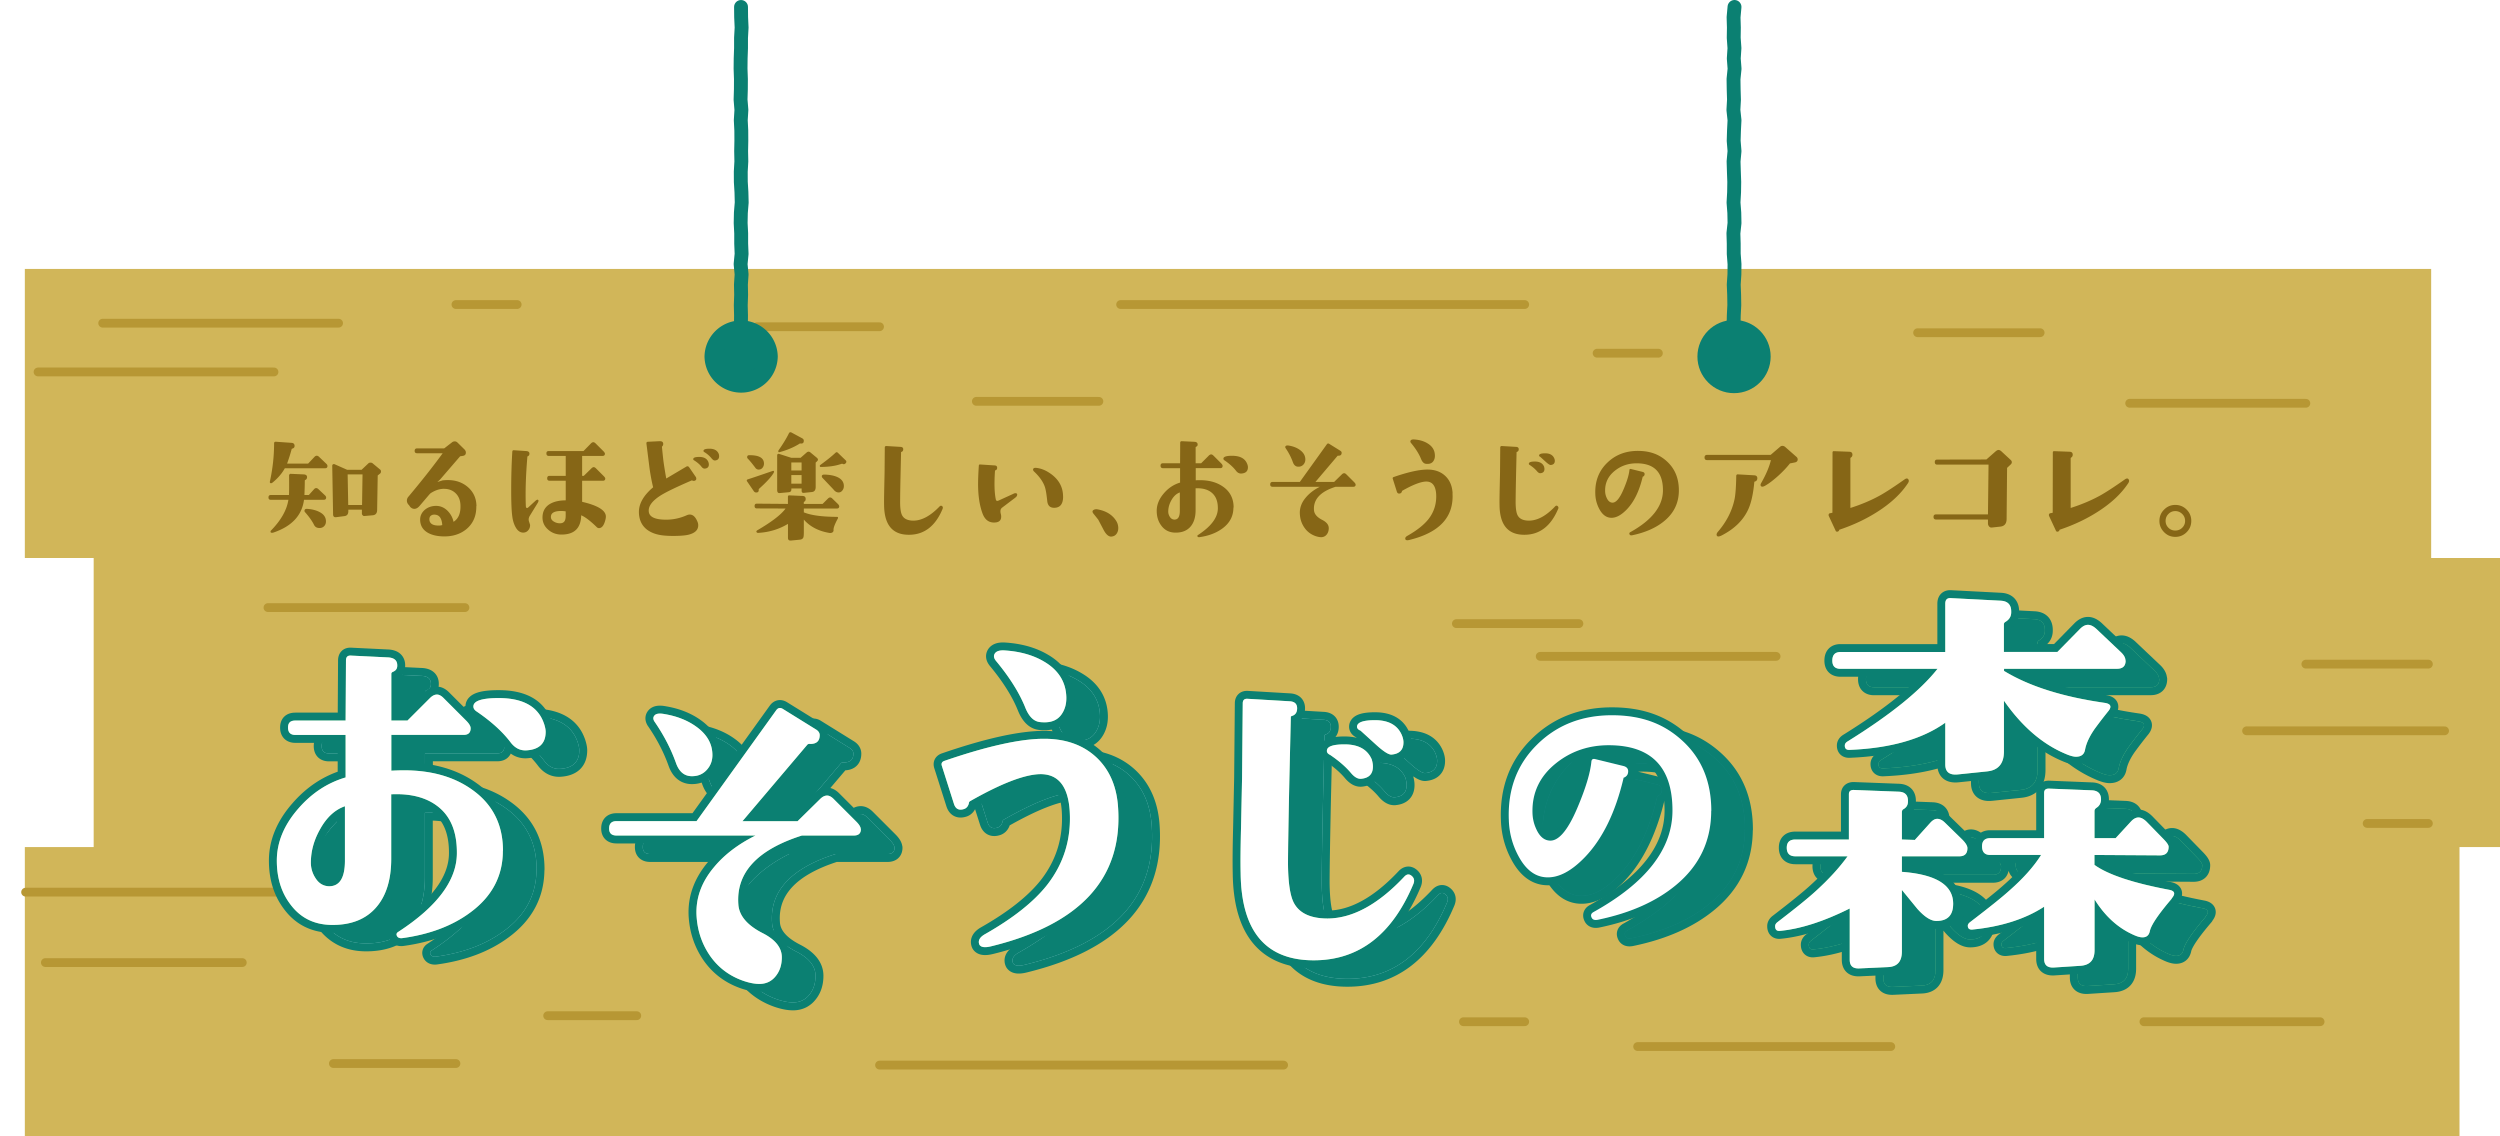
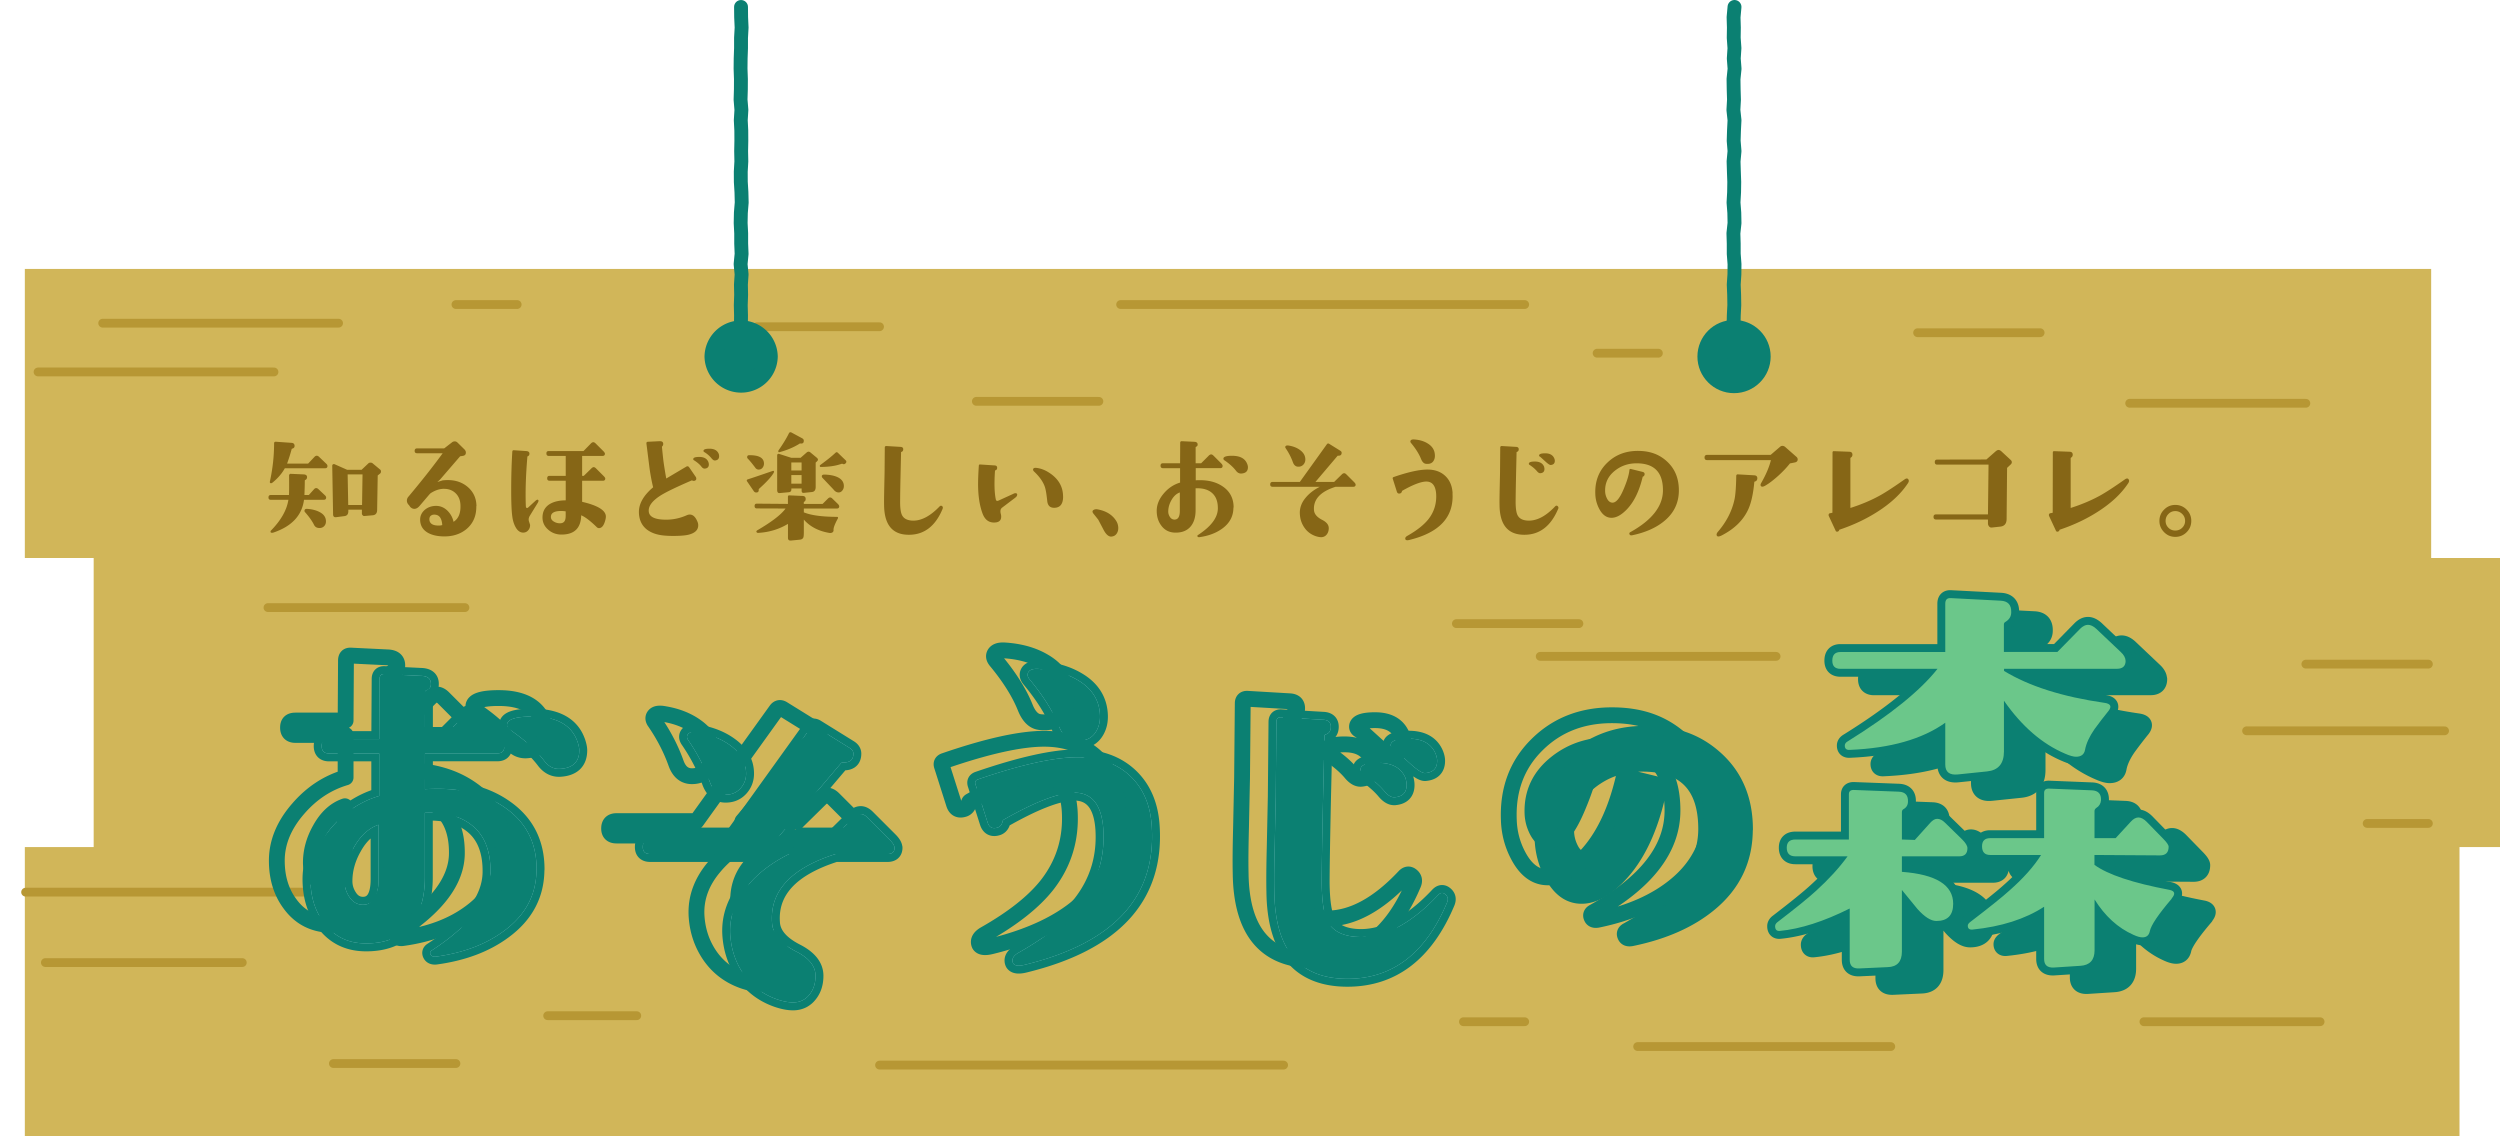
<svg xmlns="http://www.w3.org/2000/svg" id="_レイヤー_2" viewBox="0 0 477.21 216.87">
  <defs>
    <filter id="drop-shadow-1" filterUnits="userSpaceOnUse">
      <feOffset dx="4.74" dy="4.74" />
      <feGaussianBlur result="blur" />
      <feFlood flood-color="#9b7e3e" flood-opacity="1" />
      <feComposite in2="blur" operator="in" />
      <feComposite in="SourceGraphic" />
    </filter>
    <style>.cls-4{fill:#0b8072}.cls-5{fill:#198785}.cls-7{fill:#6bc78a}.cls-8{stroke-width:2.65px}.cls-10,.cls-4,.cls-8{stroke-linecap:round;stroke-linejoin:round}.cls-10,.cls-8{fill:none}.cls-10,.cls-4,.cls-8{stroke:#0b8072}.cls-4{stroke-width:3.62px}.cls-10{stroke-width:3.02px}</style>
  </defs>
  <g id="design">
    <path fill="#d1b659" filter="url(#drop-shadow-1)" d="M13.14 156.95v-55.18H0V46.59h459.33v55.18h13.14v55.18h-7.73v55.19H0v-55.19h13.14z" />
    <path d="M7.26 71H52.3m-32.7-9.31h45.03M294 125.29h45.03M4.89 170.3h52.95m371-30.8h37.79M312.6 199.77h48.32M213.91 58.13h77.13M167.89 203.31h77.13M8.66 183.74h37.59m4.9-67.76h37.6m55.75-53.61h23.39m-80.86-4.24h11.69m180.63 136.9h11.69m13.82-127.61h11.7m135.29 89.76h11.69m-359 36.7h17.01m-57.91 9.13h23.39m353.12-76.24h23.39M186.37 76.61h23.39m156.28-13.1h23.39M278 119.04h23.39m105.13-42.06h33.63m-30.91 118.05h33.63" stroke="#b79734" stroke-width="1.68" fill="none" stroke-linecap="round" stroke-linejoin="round" />
    <path class="cls-4" d="M146.65 68.06a5.181 5.181 0 01-10.36 0 5.181 5.181 0 0110.36 0z" />
    <path class="cls-8" d="M141.36 68.06l.13-1.96-.09-1.96.03-1.96.02-1.96-.05-1.96.07-1.97-.04-1.96.13-1.95-.19-1.96.19-1.96-.08-1.96v-1.96l-.1-1.96.04-1.96.16-1.96-.05-1.96-.12-1.97-.01-1.96.11-1.96-.04-1.96.04-1.97-.01-1.96-.1-1.96.12-1.97-.16-1.96.06-1.97.01-1.96-.07-1.97.02-1.96.07-1.97V7.23l.11-1.96-.09-1.97-.02-1.97" />
    <circle class="cls-4" cx="331" cy="68.06" r="5.18" />
    <path class="cls-8" d="M331.13 68.06l-.18-1.96.14-1.96-.18-1.96.04-1.96.1-1.96-.03-1.97-.08-1.96.13-1.95.02-1.96-.15-1.96V46.5l-.06-1.96.21-1.96-.04-1.96-.15-1.96.11-1.96.03-1.97-.07-1.96-.06-1.96.18-1.96-.16-1.97.06-1.96.1-1.96-.21-1.97.11-1.96-.06-1.97-.03-1.96.2-1.97-.15-1.96.13-1.97-.14-1.97.03-1.96-.06-1.97.18-1.97" />
    <path class="cls-10" d="M102.41 165.93c0 4.82-2.08 8.75-6.23 11.79-3.44 2.55-7.77 4.18-13 4.89-.45.04-.76-.07-.94-.33-.22-.36-.16-.65.2-.87 7.41-4.82 11.14-9.8 11.19-14.94.04-3.89-1.05-6.79-3.28-8.71-2.23-1.92-5.32-2.79-9.25-2.61v12.33c0 3.93-.94 6.99-2.81 9.18-2.01 2.37-4.94 3.51-8.78 3.42-3.22-.09-5.76-1.38-7.64-3.89-1.74-2.28-2.61-5.07-2.61-8.38 0-3.48 1.36-6.79 4.09-9.92 2.55-2.95 5.56-4.93 9.04-5.96v-8.11h-9.58c-.94 0-1.41-.47-1.41-1.41s.47-1.34 1.41-1.34h9.58l.07-11.46c0-.67.31-.98.94-.94l6.97.34c1.29.04 1.92.58 1.88 1.61 0 .54-.27.92-.8 1.14-.22.09-.33.22-.33.4v8.91h3.08l4.29-4.29c.45-.45.89-.67 1.34-.67.4 0 .83.22 1.27.67l4.29 4.29c.58.58.87 1.07.87 1.47 0 .85-.45 1.27-1.34 1.27h-13.8v6.83c.85-.04 1.65-.07 2.41-.07 5.23 0 9.56 1.23 13 3.69 3.93 2.77 5.9 6.66 5.9 11.66zm-30.15 1.88v-10.38c-1.92.67-3.51 2.14-4.76 4.42-1.16 2.06-1.74 4.18-1.74 6.36 0 1.07.31 2.08.94 3.02.62.94 1.45 1.43 2.48 1.47 2.05.04 3.08-1.58 3.08-4.89zm37.99-26.2c.22.67.33 1.21.33 1.61 0 2.23-1.25 3.42-3.75 3.55-1.16.04-2.14-.47-2.95-1.54-1.52-2.01-3.68-3.98-6.5-5.9-.4-.27-.6-.58-.6-.94 0-1.07 1.61-1.61 4.82-1.61 4.64 0 7.53 1.61 8.64 4.82zm60.51 20.2c0 .8-.45 1.21-1.34 1.21h-9.92c-8.53 2.72-12.57 7.1-12.13 13.13.13 2.14 1.67 3.98 4.62 5.49 2.46 1.25 3.68 2.79 3.68 4.62 0 1.39-.36 2.55-1.07 3.48-.8 1.07-1.88 1.61-3.22 1.61-.89 0-1.92-.2-3.08-.6-2.68-.94-4.8-2.55-6.37-4.82-1.56-2.28-2.41-4.87-2.55-7.77-.13-3.26.98-6.3 3.35-9.11 1.96-2.37 4.6-4.38 7.91-6.03h-26.53c-.94 0-1.41-.45-1.41-1.34 0-.94.47-1.41 1.41-1.41h15.28l15.21-21.17c.36-.49.8-.56 1.34-.2l6.16 3.82c.54.31.8.69.8 1.14 0 1.12-.6 1.68-1.81 1.68-.27-.04-.47.02-.6.2l-12.33 14.54h10.52l4.29-4.22c.45-.45.89-.67 1.34-.67.4 0 .83.22 1.27.67l4.29 4.29c.58.58.87 1.07.87 1.47zm-32.03-10.12c-1.56.09-2.66-.76-3.28-2.55-.94-2.63-2.28-5.23-4.02-7.77-.36-.49-.38-.92-.07-1.27.31-.36.94-.45 1.88-.27 2.41.4 4.44 1.21 6.1 2.41 2.05 1.47 3.08 3.28 3.08 5.43 0 1.07-.35 2-1.04 2.78-.69.78-1.58 1.2-2.65 1.24zm81.13 6.2c.8 13.36-7.26 22.11-24.19 26.26-1.21.31-1.97.22-2.28-.27a1.19 1.19 0 01-.13-.54c0-.54.38-1.03 1.14-1.47 5.36-3.04 9.31-6.16 11.86-9.38 3.22-4.11 4.67-8.82 4.35-14.14-.31-4.82-2.26-7.17-5.83-7.04-2.99.13-7.39 1.85-13.2 5.16-.13.09-.2.2-.2.33-.13.58-.42.96-.87 1.14-1.03.36-1.7.02-2.01-1l-2.28-7.17c-.18-.49-.02-.83.47-1 8.17-2.81 14.52-4.22 19.03-4.22 4.15 0 7.49 1.2 10.02 3.58 2.52 2.39 3.9 5.64 4.12 9.75zm-9.92-21.77c.13 1.47-.16 2.73-.87 3.75-.71 1.03-1.79 1.54-3.22 1.54-.45 0-.8-.02-1.07-.07-1.12-.18-2.01-1.12-2.68-2.81-1.12-2.77-2.97-5.72-5.56-8.84-.4-.49-.49-.94-.27-1.34.27-.49.87-.71 1.81-.67 2.99.18 5.54.89 7.64 2.14 2.59 1.52 4 3.62 4.22 6.3zm66.27 36.18c-4.06 9.65-10.36 14.49-18.89 14.54-9.25.04-13.94-5.49-14.07-16.62-.05-2.19-.02-5.05.07-8.58l.2-9.58.13-14.27c0-.62.31-.92.94-.87l7.97.47c1.03.04 1.52.54 1.47 1.47-.04.72-.38 1.16-1 1.34-.13.04-.2.11-.2.2l-.27 11.52c-.18 8.49-.27 14.03-.27 16.62.04 3.57.42 6.03 1.14 7.37 1.07 1.97 3.22 2.95 6.43 2.95 4.78-.04 9.65-2.7 14.61-7.97.49-.54.98-.58 1.47-.13.45.4.54.92.27 1.54zm-7.91-23.72c.13.45.2.87.2 1.27 0 1.43-.76 2.21-2.28 2.34-.63.04-1.27-.33-1.94-1.14-.98-1.16-2.3-2.3-3.95-3.42-.49-.22-.69-.54-.6-.94.13-.71 1.25-1.07 3.35-1.07 2.68 0 4.42.98 5.23 2.95zm5.76-4.62c.18.45.27.87.27 1.27 0 1.43-.76 2.21-2.28 2.34-.54.04-1.52-.58-2.95-1.88l-2.95-2.68c-.54-.22-.76-.54-.67-.94.18-.71 1.32-1.07 3.42-1.07 2.63 0 4.36.98 5.16 2.95zm59.01 14.34c0 5.73-2.24 10.46-6.72 14.17-3.75 3.12-8.69 5.33-14.83 6.61-.66.15-1.08.02-1.27-.39-.22-.44-.11-.79.33-1.05 10.07-5.59 15.1-12.05 15.1-19.4 0-8.3-4.06-12.46-12.18-12.46-3.82 0-7.17 1.14-10.03 3.42-3.05 2.43-4.56 5.51-4.52 9.26 0 1.18.24 2.28.72 3.31.59 1.32 1.38 2.06 2.37 2.2 1.76.29 3.58-1.76 5.46-6.17 1.58-3.71 2.48-6.67 2.7-8.87.04-.44.28-.61.72-.5l5.4 1.32c.7.18.99.61.88 1.27-.07.44-.33.75-.77.94-.07 0-.11.06-.11.17-1.54 6.5-3.99 11.5-7.33 14.99-2.68 2.79-5.22 4.08-7.61 3.86-2.09-.18-3.82-1.58-5.18-4.19-1.1-2.09-1.69-4.35-1.76-6.78-.22-5.77 1.56-10.54 5.35-14.3 3.79-3.77 8.56-5.65 14.33-5.65s10.05 1.67 13.62 5.02c3.56 3.34 5.35 7.75 5.35 13.23zm48.9 7.13c0 1.04-.52 1.56-1.56 1.56h-10.95v2.96c6.53.49 9.79 2.52 9.79 6.09 0 2.2-1.07 3.29-3.21 3.29-1.04 0-2.25-.77-3.62-2.3l-2.96-3.62v11.77c0 1.92-.91 2.91-2.72 2.96l-5.43.25c-1.21.05-1.81-.49-1.81-1.65v-9.79c-4.94 2.47-9.38 3.9-13.33 4.28-.6.06-.91-.25-.91-.91 0-.27.14-.52.41-.74 3.51-2.69 5.98-4.69 7.41-6.01 2.41-2.19 4.42-4.39 6.01-6.58h-9.96c-1.1 0-1.65-.55-1.65-1.65 0-1.04.55-1.56 1.65-1.56h10.21v-8.64c0-.55.3-.82.91-.82l8.64.33c1.21.06 1.78.69 1.73 1.89 0 .66-.3 1.15-.91 1.48-.17.11-.25.3-.25.58v5.18l2.47.08 2.96-3.29c.44-.49.88-.74 1.32-.74.49 0 .99.25 1.48.74l3.29 3.21c.66.66.99 1.21.99 1.65zm30.2-35.8c0 1.04-.55 1.56-1.65 1.56h-21.56v.41c4.77 2.91 11.16 4.94 19.17 6.09 1.15.16 1.43.66.82 1.48-.93 1.15-1.84 2.33-2.72 3.54-.99 1.43-1.59 2.74-1.81 3.95-.16.88-.74 1.32-1.73 1.32-.49 0-1.18-.19-2.06-.58-4.39-1.86-8.29-5.24-11.69-10.12v9.71c0 2.3-1.07 3.57-3.21 3.79l-5.6.58c-1.59.16-2.39-.47-2.39-1.89v-7.98c-4.39 3.13-10.45 4.86-18.19 5.18-.66.06-.99-.22-.99-.82 0-.33.19-.6.58-.82 8.12-5.05 13.83-9.66 17.12-13.83h-18.52c-1.04 0-1.56-.52-1.56-1.56 0-1.1.52-1.65 1.56-1.65h20v-9.22c0-.77.36-1.12 1.07-1.07l9.46.49c1.43.06 2.11.8 2.06 2.22 0 .77-.36 1.37-1.07 1.81-.22.11-.33.28-.33.49v5.27h10.21l4.36-4.44c.49-.49.99-.74 1.48-.74s1.01.25 1.56.74l4.69 4.44c.6.55.91 1.1.91 1.65zm8.81 45.43c-2.58 3.02-3.98 5.1-4.2 6.25-.17.77-.63 1.15-1.4 1.15-.44 0-1.02-.16-1.73-.49-2.96-1.32-5.43-3.57-7.41-6.75v9.71c0 1.86-.91 2.85-2.72 2.96l-5.1.33c-1.21.05-1.81-.49-1.81-1.65v-9.96c-3.62 2.36-8.18 3.81-13.66 4.36-.6.06-.91-.19-.91-.74 0-.22.14-.44.41-.66 3.73-2.85 6.23-4.86 7.49-6.01 2.69-2.36 4.72-4.64 6.09-6.83h-9.71c-1.04 0-1.56-.55-1.56-1.65 0-1.04.52-1.56 1.56-1.56h10.29v-8.64c0-.55.3-.82.9-.82l8.23.33c1.21.06 1.78.69 1.73 1.89-.05.66-.36 1.15-.91 1.48-.22.16-.33.36-.33.58v5.18h4.03l2.88-3.13c.49-.55.99-.82 1.48-.82s1.01.28 1.56.82l3.13 3.21c.71.71 1.07 1.23 1.07 1.56 0 1.1-.55 1.65-1.65 1.65l-12.51-.08v1.89c2.58 1.87 7.35 3.46 14.32 4.77 1.04.22 1.18.77.41 1.65z" />
    <path d="M102.41 165.93c0 4.82-2.08 8.75-6.23 11.79-3.44 2.55-7.77 4.18-13 4.89-.45.04-.76-.07-.94-.33-.22-.36-.16-.65.2-.87 7.41-4.82 11.14-9.8 11.19-14.94.04-3.89-1.05-6.79-3.28-8.71-2.23-1.92-5.32-2.79-9.25-2.61v12.33c0 3.93-.94 6.99-2.81 9.18-2.01 2.37-4.94 3.51-8.78 3.42-3.22-.09-5.76-1.38-7.64-3.89-1.74-2.28-2.61-5.07-2.61-8.38 0-3.48 1.36-6.79 4.09-9.92 2.55-2.95 5.56-4.93 9.04-5.96v-8.11h-9.58c-.94 0-1.41-.47-1.41-1.41s.47-1.34 1.41-1.34h9.58l.07-11.46c0-.67.31-.98.94-.94l6.97.34c1.29.04 1.92.58 1.88 1.61 0 .54-.27.92-.8 1.14-.22.09-.33.22-.33.4v8.91h3.08l4.29-4.29c.45-.45.89-.67 1.34-.67.4 0 .83.22 1.27.67l4.29 4.29c.58.58.87 1.07.87 1.47 0 .85-.45 1.27-1.34 1.27h-13.8v6.83c.85-.04 1.65-.07 2.41-.07 5.23 0 9.56 1.23 13 3.69 3.93 2.77 5.9 6.66 5.9 11.66zm-30.15 1.88v-10.38c-1.92.67-3.51 2.14-4.76 4.42-1.16 2.06-1.74 4.18-1.74 6.36 0 1.07.31 2.08.94 3.02.62.94 1.45 1.43 2.48 1.47 2.05.04 3.08-1.58 3.08-4.89zm37.99-26.2c.22.67.33 1.21.33 1.61 0 2.23-1.25 3.42-3.75 3.55-1.16.04-2.14-.47-2.95-1.54-1.52-2.01-3.68-3.98-6.5-5.9-.4-.27-.6-.58-.6-.94 0-1.07 1.61-1.61 4.82-1.61 4.64 0 7.53 1.61 8.64 4.82zm60.51 20.2c0 .8-.45 1.21-1.34 1.21h-9.92c-8.53 2.72-12.57 7.1-12.13 13.13.13 2.14 1.67 3.98 4.62 5.49 2.46 1.25 3.68 2.79 3.68 4.62 0 1.39-.36 2.55-1.07 3.48-.8 1.07-1.88 1.61-3.22 1.61-.89 0-1.92-.2-3.08-.6-2.68-.94-4.8-2.55-6.37-4.82-1.56-2.28-2.41-4.87-2.55-7.77-.13-3.26.98-6.3 3.35-9.11 1.96-2.37 4.6-4.38 7.91-6.03h-26.53c-.94 0-1.41-.45-1.41-1.34 0-.94.47-1.41 1.41-1.41h15.28l15.21-21.17c.36-.49.8-.56 1.34-.2l6.16 3.82c.54.31.8.69.8 1.14 0 1.12-.6 1.68-1.81 1.68-.27-.04-.47.02-.6.2l-12.33 14.54h10.52l4.29-4.22c.45-.45.89-.67 1.34-.67.4 0 .83.22 1.27.67l4.29 4.29c.58.58.87 1.07.87 1.47zm-32.03-10.12c-1.56.09-2.66-.76-3.28-2.55-.94-2.63-2.28-5.23-4.02-7.77-.36-.49-.38-.92-.07-1.27.31-.36.94-.45 1.88-.27 2.41.4 4.44 1.21 6.1 2.41 2.05 1.47 3.08 3.28 3.08 5.43 0 1.07-.35 2-1.04 2.78-.69.78-1.58 1.2-2.65 1.24zm81.13 6.2c.8 13.36-7.26 22.11-24.19 26.26-1.21.31-1.97.22-2.28-.27a1.19 1.19 0 01-.13-.54c0-.54.38-1.03 1.14-1.47 5.36-3.04 9.31-6.16 11.86-9.38 3.22-4.11 4.67-8.82 4.35-14.14-.31-4.82-2.26-7.17-5.83-7.04-2.99.13-7.39 1.85-13.2 5.16-.13.09-.2.2-.2.33-.13.58-.42.96-.87 1.14-1.03.36-1.7.02-2.01-1l-2.28-7.17c-.18-.49-.02-.83.47-1 8.17-2.81 14.52-4.22 19.03-4.22 4.15 0 7.49 1.2 10.02 3.58 2.52 2.39 3.9 5.64 4.12 9.75zm-9.92-21.77c.13 1.47-.16 2.73-.87 3.75-.71 1.03-1.79 1.54-3.22 1.54-.45 0-.8-.02-1.07-.07-1.12-.18-2.01-1.12-2.68-2.81-1.12-2.77-2.97-5.72-5.56-8.84-.4-.49-.49-.94-.27-1.34.27-.49.87-.71 1.81-.67 2.99.18 5.54.89 7.64 2.14 2.59 1.52 4 3.62 4.22 6.3zm66.27 36.18c-4.06 9.65-10.36 14.49-18.89 14.54-9.25.04-13.94-5.49-14.07-16.62-.05-2.19-.02-5.05.07-8.58l.2-9.58.13-14.27c0-.62.31-.92.94-.87l7.97.47c1.03.04 1.52.54 1.47 1.47-.04.72-.38 1.16-1 1.34-.13.04-.2.11-.2.2l-.27 11.52c-.18 8.49-.27 14.03-.27 16.62.04 3.57.42 6.03 1.14 7.37 1.07 1.97 3.22 2.95 6.43 2.95 4.78-.04 9.65-2.7 14.61-7.97.49-.54.98-.58 1.47-.13.45.4.54.92.27 1.54zm-7.91-23.72c.13.45.2.87.2 1.27 0 1.43-.76 2.21-2.28 2.34-.63.04-1.27-.33-1.94-1.14-.98-1.16-2.3-2.3-3.95-3.42-.49-.22-.69-.54-.6-.94.13-.71 1.25-1.07 3.35-1.07 2.68 0 4.42.98 5.23 2.95zm5.76-4.62c.18.45.27.87.27 1.27 0 1.43-.76 2.21-2.28 2.34-.54.04-1.52-.58-2.95-1.88l-2.95-2.68c-.54-.22-.76-.54-.67-.94.18-.71 1.32-1.07 3.42-1.07 2.63 0 4.36.98 5.16 2.95z" fill="#93d1d3" />
-     <path class="cls-5" d="M333.07 158.3c0 5.73-2.24 10.46-6.72 14.17-3.75 3.12-8.69 5.33-14.83 6.61-.66.15-1.08.02-1.27-.39-.22-.44-.11-.79.33-1.05 10.07-5.59 15.1-12.05 15.1-19.4 0-8.3-4.06-12.46-12.18-12.46-3.82 0-7.17 1.14-10.03 3.42-3.05 2.43-4.56 5.51-4.52 9.26 0 1.18.24 2.28.72 3.31.59 1.32 1.38 2.06 2.37 2.2 1.76.29 3.58-1.76 5.46-6.17 1.58-3.71 2.48-6.67 2.7-8.87.04-.44.28-.61.72-.5l5.4 1.32c.7.18.99.61.88 1.27-.07.44-.33.75-.77.94-.07 0-.11.06-.11.17-1.54 6.5-3.99 11.5-7.33 14.99-2.68 2.79-5.22 4.08-7.61 3.86-2.09-.18-3.82-1.58-5.18-4.19-1.1-2.09-1.69-4.35-1.76-6.78-.22-5.77 1.56-10.54 5.35-14.3 3.79-3.77 8.56-5.65 14.33-5.65s10.05 1.67 13.62 5.02c3.56 3.34 5.35 7.75 5.35 13.23z" />
-     <path class="cls-7" d="M381.97 165.43c0 1.04-.52 1.56-1.56 1.56h-10.95v2.96c6.53.49 9.79 2.52 9.79 6.09 0 2.2-1.07 3.29-3.21 3.29-1.04 0-2.25-.77-3.62-2.3l-2.96-3.62v11.77c0 1.92-.91 2.91-2.72 2.96l-5.43.25c-1.21.05-1.81-.49-1.81-1.65v-9.79c-4.94 2.47-9.38 3.9-13.33 4.28-.6.06-.91-.25-.91-.91 0-.27.14-.52.41-.74 3.51-2.69 5.98-4.69 7.41-6.01 2.41-2.19 4.42-4.39 6.01-6.58h-9.96c-1.1 0-1.65-.55-1.65-1.65 0-1.04.55-1.56 1.65-1.56h10.21v-8.64c0-.55.3-.82.91-.82l8.64.33c1.21.06 1.78.69 1.73 1.89 0 .66-.3 1.15-.91 1.48-.17.11-.25.3-.25.58v5.18l2.47.08 2.96-3.29c.44-.49.88-.74 1.32-.74.49 0 .99.25 1.48.74l3.29 3.21c.66.66.99 1.21.99 1.65zm30.2-35.8c0 1.04-.55 1.56-1.65 1.56h-21.56v.41c4.77 2.91 11.16 4.94 19.17 6.09 1.15.16 1.43.66.82 1.48-.93 1.15-1.84 2.33-2.72 3.54-.99 1.43-1.59 2.74-1.81 3.95-.16.88-.74 1.32-1.73 1.32-.49 0-1.18-.19-2.06-.58-4.39-1.86-8.29-5.24-11.69-10.12v9.71c0 2.3-1.07 3.57-3.21 3.79l-5.6.58c-1.59.16-2.39-.47-2.39-1.89v-7.98c-4.39 3.13-10.45 4.86-18.19 5.18-.66.06-.99-.22-.99-.82 0-.33.19-.6.58-.82 8.12-5.05 13.83-9.66 17.12-13.83h-18.52c-1.04 0-1.56-.52-1.56-1.56 0-1.1.52-1.65 1.56-1.65h20v-9.22c0-.77.36-1.12 1.07-1.07l9.46.49c1.43.06 2.11.8 2.06 2.22 0 .77-.36 1.37-1.07 1.81-.22.11-.33.28-.33.49v5.27h10.21l4.36-4.44c.49-.49.99-.74 1.48-.74s1.01.25 1.56.74l4.69 4.44c.6.55.91 1.1.91 1.65zm8.81 45.43c-2.58 3.02-3.98 5.1-4.2 6.25-.17.77-.63 1.15-1.4 1.15-.44 0-1.02-.16-1.73-.49-2.96-1.32-5.43-3.57-7.41-6.75v9.71c0 1.86-.91 2.85-2.72 2.96l-5.1.33c-1.21.05-1.81-.49-1.81-1.65v-9.96c-3.62 2.36-8.18 3.81-13.66 4.36-.6.06-.91-.19-.91-.74 0-.22.14-.44.41-.66 3.73-2.85 6.23-4.86 7.49-6.01 2.69-2.36 4.72-4.64 6.09-6.83h-9.71c-1.04 0-1.56-.55-1.56-1.65 0-1.04.52-1.56 1.56-1.56h10.29v-8.64c0-.55.3-.82.9-.82l8.23.33c1.21.06 1.78.69 1.73 1.89-.05.66-.36 1.15-.91 1.48-.22.16-.33.36-.33.58v5.18h4.03l2.88-3.13c.49-.55.99-.82 1.48-.82s1.01.28 1.56.82l3.13 3.21c.71.71 1.07 1.23 1.07 1.56 0 1.1-.55 1.65-1.65 1.65l-12.51-.08v1.89c2.58 1.87 7.35 3.46 14.32 4.77 1.04.22 1.18.77.41 1.65z" />
    <path d="M102.41 165.93c0 4.82-2.08 8.75-6.23 11.79-3.44 2.55-7.77 4.18-13 4.89-.45.04-.76-.07-.94-.33-.22-.36-.16-.65.2-.87 7.41-4.82 11.14-9.8 11.19-14.94.04-3.89-1.05-6.79-3.28-8.71-2.23-1.92-5.32-2.79-9.25-2.61v12.33c0 3.93-.94 6.99-2.81 9.18-2.01 2.37-4.94 3.51-8.78 3.42-3.22-.09-5.76-1.38-7.64-3.89-1.74-2.28-2.61-5.07-2.61-8.38 0-3.48 1.36-6.79 4.09-9.92 2.55-2.95 5.56-4.93 9.04-5.96v-8.11h-9.58c-.94 0-1.41-.47-1.41-1.41s.47-1.34 1.41-1.34h9.58l.07-11.46c0-.67.31-.98.94-.94l6.97.34c1.29.04 1.92.58 1.88 1.61 0 .54-.27.92-.8 1.14-.22.09-.33.22-.33.4v8.91h3.08l4.29-4.29c.45-.45.89-.67 1.34-.67.4 0 .83.22 1.27.67l4.29 4.29c.58.58.87 1.07.87 1.47 0 .85-.45 1.27-1.34 1.27h-13.8v6.83c.85-.04 1.65-.07 2.41-.07 5.23 0 9.56 1.23 13 3.69 3.93 2.77 5.9 6.66 5.9 11.66zm-30.15 1.88v-10.38c-1.92.67-3.51 2.14-4.76 4.42-1.16 2.06-1.74 4.18-1.74 6.36 0 1.07.31 2.08.94 3.02.62.94 1.45 1.43 2.48 1.47 2.05.04 3.08-1.58 3.08-4.89zm37.99-26.2c.22.67.33 1.21.33 1.61 0 2.23-1.25 3.42-3.75 3.55-1.16.04-2.14-.47-2.95-1.54-1.52-2.01-3.68-3.98-6.5-5.9-.4-.27-.6-.58-.6-.94 0-1.07 1.61-1.61 4.82-1.61 4.64 0 7.53 1.61 8.64 4.82zm60.51 20.2c0 .8-.45 1.21-1.34 1.21h-9.92c-8.53 2.72-12.57 7.1-12.13 13.13.13 2.14 1.67 3.98 4.62 5.49 2.46 1.25 3.68 2.79 3.68 4.62 0 1.39-.36 2.55-1.07 3.48-.8 1.07-1.88 1.61-3.22 1.61-.89 0-1.92-.2-3.08-.6-2.68-.94-4.8-2.55-6.37-4.82-1.56-2.28-2.41-4.87-2.55-7.77-.13-3.26.98-6.3 3.35-9.11 1.96-2.37 4.6-4.38 7.91-6.03h-26.53c-.94 0-1.41-.45-1.41-1.34 0-.94.47-1.41 1.41-1.41h15.28l15.21-21.17c.36-.49.8-.56 1.34-.2l6.16 3.82c.54.31.8.69.8 1.14 0 1.12-.6 1.68-1.81 1.68-.27-.04-.47.02-.6.2l-12.33 14.54h10.52l4.29-4.22c.45-.45.89-.67 1.34-.67.4 0 .83.22 1.27.67l4.29 4.29c.58.58.87 1.07.87 1.47zm-32.03-10.12c-1.56.09-2.66-.76-3.28-2.55-.94-2.63-2.28-5.23-4.02-7.77-.36-.49-.38-.92-.07-1.27.31-.36.94-.45 1.88-.27 2.41.4 4.44 1.21 6.1 2.41 2.05 1.47 3.08 3.28 3.08 5.43 0 1.07-.35 2-1.04 2.78-.69.78-1.58 1.2-2.65 1.24zm81.13 6.2c.8 13.36-7.26 22.11-24.19 26.26-1.21.31-1.97.22-2.28-.27a1.19 1.19 0 01-.13-.54c0-.54.38-1.03 1.14-1.47 5.36-3.04 9.31-6.16 11.86-9.38 3.22-4.11 4.67-8.82 4.35-14.14-.31-4.82-2.26-7.17-5.83-7.04-2.99.13-7.39 1.85-13.2 5.16-.13.09-.2.2-.2.33-.13.58-.42.96-.87 1.14-1.03.36-1.7.02-2.01-1l-2.28-7.17c-.18-.49-.02-.83.47-1 8.17-2.81 14.52-4.22 19.03-4.22 4.15 0 7.49 1.2 10.02 3.58 2.52 2.39 3.9 5.64 4.12 9.75zm-9.92-21.77c.13 1.47-.16 2.73-.87 3.75-.71 1.03-1.79 1.54-3.22 1.54-.45 0-.8-.02-1.07-.07-1.12-.18-2.01-1.12-2.68-2.81-1.12-2.77-2.97-5.72-5.56-8.84-.4-.49-.49-.94-.27-1.34.27-.49.87-.71 1.81-.67 2.99.18 5.54.89 7.64 2.14 2.59 1.52 4 3.62 4.22 6.3zm66.27 36.18c-4.06 9.65-10.36 14.49-18.89 14.54-9.25.04-13.94-5.49-14.07-16.62-.05-2.19-.02-5.05.07-8.58l.2-9.58.13-14.27c0-.62.31-.92.94-.87l7.97.47c1.03.04 1.52.54 1.47 1.47-.04.72-.38 1.16-1 1.34-.13.04-.2.11-.2.2l-.27 11.52c-.18 8.49-.27 14.03-.27 16.62.04 3.57.42 6.03 1.14 7.37 1.07 1.97 3.22 2.95 6.43 2.95 4.78-.04 9.65-2.7 14.61-7.97.49-.54.98-.58 1.47-.13.45.4.54.92.27 1.54zm-7.91-23.72c.13.45.2.87.2 1.27 0 1.43-.76 2.21-2.28 2.34-.63.04-1.27-.33-1.94-1.14-.98-1.16-2.3-2.3-3.95-3.42-.49-.22-.69-.54-.6-.94.13-.71 1.25-1.07 3.35-1.07 2.68 0 4.42.98 5.23 2.95zm5.76-4.62c.18.45.27.87.27 1.27 0 1.43-.76 2.21-2.28 2.34-.54.04-1.52-.58-2.95-1.88l-2.95-2.68c-.54-.22-.76-.54-.67-.94.18-.71 1.32-1.07 3.42-1.07 2.63 0 4.36.98 5.16 2.95zm59.01 14.34c0 5.73-2.24 10.46-6.72 14.17-3.75 3.12-8.69 5.33-14.83 6.61-.66.15-1.08.02-1.27-.39-.22-.44-.11-.79.33-1.05 10.07-5.59 15.1-12.05 15.1-19.4 0-8.3-4.06-12.46-12.18-12.46-3.82 0-7.17 1.14-10.03 3.42-3.05 2.43-4.56 5.51-4.52 9.26 0 1.18.24 2.28.72 3.31.59 1.32 1.38 2.06 2.37 2.2 1.76.29 3.58-1.76 5.46-6.17 1.58-3.71 2.48-6.67 2.7-8.87.04-.44.28-.61.72-.5l5.4 1.32c.7.18.99.61.88 1.27-.07.44-.33.75-.77.94-.07 0-.11.06-.11.17-1.54 6.5-3.99 11.5-7.33 14.99-2.68 2.79-5.22 4.08-7.61 3.86-2.09-.18-3.82-1.58-5.18-4.19-1.1-2.09-1.69-4.35-1.76-6.78-.22-5.77 1.56-10.54 5.35-14.3 3.79-3.77 8.56-5.65 14.33-5.65s10.05 1.67 13.62 5.02c3.56 3.34 5.35 7.75 5.35 13.23zm48.9 7.13c0 1.04-.52 1.56-1.56 1.56h-10.95v2.96c6.53.49 9.79 2.52 9.79 6.09 0 2.2-1.07 3.29-3.21 3.29-1.04 0-2.25-.77-3.62-2.3l-2.96-3.62v11.77c0 1.92-.91 2.91-2.72 2.96l-5.43.25c-1.21.05-1.81-.49-1.81-1.65v-9.79c-4.94 2.47-9.38 3.9-13.33 4.28-.6.06-.91-.25-.91-.91 0-.27.14-.52.41-.74 3.51-2.69 5.98-4.69 7.41-6.01 2.41-2.19 4.42-4.39 6.01-6.58h-9.96c-1.1 0-1.65-.55-1.65-1.65 0-1.04.55-1.56 1.65-1.56h10.21v-8.64c0-.55.3-.82.91-.82l8.64.33c1.21.06 1.78.69 1.73 1.89 0 .66-.3 1.15-.91 1.48-.17.11-.25.3-.25.58v5.18l2.47.08 2.96-3.29c.44-.49.88-.74 1.32-.74.49 0 .99.25 1.48.74l3.29 3.21c.66.66.99 1.21.99 1.65zm30.2-35.8c0 1.04-.55 1.56-1.65 1.56h-21.56v.41c4.77 2.91 11.16 4.94 19.17 6.09 1.15.16 1.43.66.82 1.48-.93 1.15-1.84 2.33-2.72 3.54-.99 1.43-1.59 2.74-1.81 3.95-.16.88-.74 1.32-1.73 1.32-.49 0-1.18-.19-2.06-.58-4.39-1.86-8.29-5.24-11.69-10.12v9.71c0 2.3-1.07 3.57-3.21 3.79l-5.6.58c-1.59.16-2.39-.47-2.39-1.89v-7.98c-4.39 3.13-10.45 4.86-18.19 5.18-.66.06-.99-.22-.99-.82 0-.33.19-.6.58-.82 8.12-5.05 13.83-9.66 17.12-13.83h-18.52c-1.04 0-1.56-.52-1.56-1.56 0-1.1.52-1.65 1.56-1.65h20v-9.22c0-.77.36-1.12 1.07-1.07l9.46.49c1.43.06 2.11.8 2.06 2.22 0 .77-.36 1.37-1.07 1.81-.22.11-.33.28-.33.49v5.27h10.21l4.36-4.44c.49-.49.99-.74 1.48-.74s1.01.25 1.56.74l4.69 4.44c.6.55.91 1.1.91 1.65zm8.81 45.43c-2.58 3.02-3.98 5.1-4.2 6.25-.17.77-.63 1.15-1.4 1.15-.44 0-1.02-.16-1.73-.49-2.96-1.32-5.43-3.57-7.41-6.75v9.71c0 1.86-.91 2.85-2.72 2.96l-5.1.33c-1.21.05-1.81-.49-1.81-1.65v-9.96c-3.62 2.36-8.18 3.81-13.66 4.36-.6.06-.91-.19-.91-.74 0-.22.14-.44.41-.66 3.73-2.85 6.23-4.86 7.49-6.01 2.69-2.36 4.72-4.64 6.09-6.83h-9.71c-1.04 0-1.56-.55-1.56-1.65 0-1.04.52-1.56 1.56-1.56h10.29v-8.64c0-.55.3-.82.9-.82l8.23.33c1.21.06 1.78.69 1.73 1.89-.05.66-.36 1.15-.91 1.48-.22.16-.33.36-.33.58v5.18h4.03l2.88-3.13c.49-.55.99-.82 1.48-.82s1.01.28 1.56.82l3.13 3.21c.71.71 1.07 1.23 1.07 1.56 0 1.1-.55 1.65-1.65 1.65l-12.51-.08v1.89c2.58 1.87 7.35 3.46 14.32 4.77 1.04.22 1.18.77.41 1.65z" fill="#0b8072" />
    <path class="cls-10" d="M95.99 162.4c0 4.82-2.08 8.75-6.23 11.79-3.44 2.55-7.77 4.18-13 4.89-.45.04-.76-.07-.94-.33-.22-.36-.16-.65.2-.87 7.41-4.82 11.14-9.8 11.19-14.94.04-3.89-1.05-6.79-3.28-8.71-2.23-1.92-5.32-2.79-9.25-2.61v12.33c0 3.93-.94 6.99-2.81 9.18-2.01 2.37-4.94 3.51-8.78 3.42-3.22-.09-5.76-1.38-7.64-3.89-1.74-2.28-2.61-5.07-2.61-8.38 0-3.48 1.36-6.79 4.09-9.92 2.55-2.95 5.56-4.93 9.04-5.96v-8.11h-9.58c-.94 0-1.41-.47-1.41-1.41s.47-1.34 1.41-1.34h9.58l.07-11.46c0-.67.31-.98.94-.94l6.97.34c1.29.04 1.92.58 1.88 1.61 0 .54-.27.92-.8 1.14-.22.09-.33.22-.33.4v8.91h3.08l4.29-4.29c.45-.45.89-.67 1.34-.67.4 0 .83.22 1.27.67l4.29 4.29c.58.58.87 1.07.87 1.47 0 .85-.45 1.27-1.34 1.27H74.7v6.83c.85-.04 1.65-.07 2.41-.07 5.23 0 9.56 1.23 13 3.69 3.93 2.77 5.9 6.66 5.9 11.66zm-30.15 1.88V153.9c-1.92.67-3.51 2.14-4.76 4.42-1.16 2.06-1.74 4.18-1.74 6.36 0 1.07.31 2.08.94 3.02.62.94 1.45 1.43 2.48 1.47 2.05.04 3.08-1.58 3.08-4.89zm37.99-26.2c.22.67.33 1.21.33 1.61 0 2.23-1.25 3.42-3.75 3.55-1.16.04-2.14-.47-2.95-1.54-1.52-2.01-3.68-3.98-6.5-5.9-.4-.27-.6-.58-.6-.94 0-1.07 1.61-1.61 4.82-1.61 4.64 0 7.53 1.61 8.64 4.82zm60.5 20.2c0 .8-.45 1.21-1.34 1.21h-9.92c-8.53 2.72-12.57 7.1-12.13 13.13.13 2.14 1.67 3.98 4.62 5.49 2.46 1.25 3.68 2.79 3.68 4.62 0 1.39-.36 2.55-1.07 3.48-.8 1.07-1.88 1.61-3.22 1.61-.89 0-1.92-.2-3.08-.6-2.68-.94-4.8-2.55-6.37-4.82-1.56-2.28-2.41-4.87-2.55-7.77-.13-3.26.98-6.3 3.35-9.11 1.96-2.37 4.6-4.38 7.91-6.03h-26.53c-.94 0-1.41-.45-1.41-1.34 0-.94.47-1.41 1.41-1.41h15.28l15.21-21.17c.36-.49.8-.56 1.34-.2l6.16 3.82c.54.31.8.69.8 1.14 0 1.12-.6 1.68-1.81 1.68-.27-.04-.47.02-.6.2l-12.33 14.54h10.52l4.29-4.22c.45-.45.89-.67 1.34-.67.4 0 .83.22 1.27.67l4.29 4.29c.58.58.87 1.07.87 1.47zm-32.03-10.12c-1.56.09-2.66-.76-3.28-2.55-.94-2.63-2.28-5.23-4.02-7.77-.36-.49-.38-.92-.07-1.27.31-.36.94-.45 1.88-.27 2.41.4 4.44 1.21 6.1 2.41 2.05 1.47 3.08 3.28 3.08 5.43 0 1.07-.35 2-1.04 2.78-.69.78-1.58 1.2-2.65 1.24zm81.14 6.2c.8 13.36-7.26 22.11-24.19 26.26-1.21.31-1.97.22-2.28-.27a1.19 1.19 0 01-.13-.54c0-.54.38-1.03 1.14-1.47 5.36-3.04 9.31-6.16 11.86-9.38 3.22-4.11 4.67-8.82 4.35-14.14-.31-4.82-2.26-7.17-5.83-7.04-2.99.13-7.39 1.85-13.2 5.16-.13.09-.2.2-.2.33-.13.58-.42.96-.87 1.14-1.03.36-1.7.02-2.01-1l-2.28-7.17c-.18-.49-.02-.83.47-1 8.17-2.81 14.52-4.22 19.03-4.22 4.15 0 7.49 1.2 10.02 3.58 2.52 2.39 3.9 5.64 4.12 9.75zm-9.92-21.77c.13 1.47-.16 2.73-.87 3.75-.71 1.03-1.79 1.54-3.22 1.54-.45 0-.8-.02-1.07-.07-1.12-.18-2.01-1.12-2.68-2.81-1.12-2.77-2.97-5.72-5.56-8.84-.4-.49-.49-.94-.27-1.34.27-.49.87-.71 1.81-.67 2.99.18 5.54.89 7.64 2.14 2.59 1.52 4 3.62 4.22 6.3zm66.26 36.18c-4.06 9.65-10.36 14.49-18.89 14.54-9.25.04-13.94-5.49-14.07-16.62-.05-2.19-.02-5.05.07-8.58l.2-9.58.13-14.27c0-.62.31-.92.94-.87l7.97.47c1.03.04 1.52.54 1.47 1.47-.04.72-.38 1.16-1 1.34-.13.04-.2.11-.2.2l-.27 11.52c-.18 8.49-.27 14.03-.27 16.62.04 3.57.42 6.03 1.14 7.37 1.07 1.97 3.22 2.95 6.43 2.95 4.78-.04 9.65-2.7 14.61-7.97.49-.54.98-.58 1.47-.13.45.4.54.92.27 1.54zm-7.91-23.72c.13.45.2.87.2 1.27 0 1.43-.76 2.21-2.28 2.34-.63.04-1.27-.33-1.94-1.14-.98-1.16-2.3-2.3-3.95-3.42-.49-.22-.69-.54-.6-.94.13-.71 1.25-1.07 3.35-1.07 2.68 0 4.42.98 5.23 2.95zm5.76-4.62c.18.45.27.87.27 1.27 0 1.43-.76 2.21-2.28 2.34-.54.04-1.52-.58-2.95-1.88l-2.95-2.68c-.54-.22-.76-.54-.67-.94.18-.71 1.32-1.07 3.42-1.07 2.63 0 4.36.98 5.16 2.95zm59.01 14.34c0 5.73-2.24 10.46-6.72 14.17-3.75 3.12-8.69 5.33-14.83 6.61-.66.15-1.08.02-1.27-.39-.22-.44-.11-.79.33-1.05 10.07-5.59 15.1-12.05 15.1-19.4 0-8.3-4.06-12.46-12.18-12.46-3.82 0-7.17 1.14-10.03 3.42-3.05 2.43-4.56 5.51-4.52 9.26 0 1.18.24 2.28.72 3.31.59 1.32 1.38 2.06 2.37 2.2 1.76.29 3.58-1.76 5.46-6.17 1.58-3.71 2.48-6.67 2.7-8.87.04-.44.28-.61.72-.5l5.4 1.32c.7.18.99.61.88 1.27-.07.44-.33.75-.77.94-.07 0-.11.06-.11.17-1.54 6.5-3.99 11.5-7.33 14.99-2.68 2.79-5.22 4.08-7.61 3.86-2.09-.18-3.82-1.58-5.18-4.19-1.1-2.09-1.69-4.35-1.76-6.78-.22-5.77 1.56-10.54 5.35-14.3 3.79-3.77 8.56-5.65 14.33-5.65s10.05 1.67 13.62 5.02c3.56 3.34 5.35 7.75 5.35 13.23zm48.91 7.13c0 1.04-.52 1.56-1.56 1.56h-10.95v2.96c6.53.49 9.79 2.52 9.79 6.09 0 2.2-1.07 3.29-3.21 3.29-1.04 0-2.25-.77-3.62-2.3l-2.96-3.62v11.77c0 1.92-.91 2.91-2.72 2.96l-5.43.25c-1.21.05-1.81-.49-1.81-1.65v-9.79c-4.94 2.47-9.38 3.9-13.33 4.28-.6.06-.91-.25-.91-.91 0-.27.14-.52.41-.74 3.51-2.69 5.98-4.69 7.41-6.01 2.41-2.19 4.42-4.39 6.01-6.58h-9.96c-1.1 0-1.65-.55-1.65-1.65 0-1.04.55-1.56 1.65-1.56h10.21v-8.64c0-.55.3-.82.91-.82l8.64.33c1.21.06 1.78.69 1.73 1.89 0 .66-.3 1.15-.91 1.48-.17.11-.25.3-.25.58v5.18l2.47.08 2.96-3.29c.44-.49.88-.74 1.32-.74.49 0 .99.25 1.48.74l3.29 3.21c.66.66.99 1.21.99 1.65zm30.2-35.8c0 1.04-.55 1.56-1.65 1.56h-21.56v.41c4.77 2.91 11.16 4.94 19.17 6.09 1.15.16 1.43.66.82 1.48-.93 1.15-1.84 2.33-2.72 3.54-.99 1.43-1.59 2.74-1.81 3.95-.16.88-.74 1.32-1.73 1.32-.49 0-1.18-.19-2.06-.58-4.39-1.86-8.29-5.24-11.69-10.12v9.71c0 2.3-1.07 3.57-3.21 3.79l-5.6.58c-1.59.16-2.39-.47-2.39-1.89v-7.98c-4.39 3.13-10.45 4.86-18.19 5.18-.66.06-.99-.22-.99-.82 0-.33.19-.6.58-.82 8.12-5.05 13.83-9.66 17.12-13.83h-18.52c-1.04 0-1.56-.52-1.56-1.56 0-1.1.52-1.65 1.56-1.65h20v-9.22c0-.77.36-1.12 1.07-1.07l9.46.49c1.43.06 2.11.8 2.06 2.22 0 .77-.36 1.37-1.07 1.81-.22.11-.33.28-.33.49v5.27h10.21l4.36-4.44c.49-.49.99-.74 1.48-.74s1.01.25 1.56.74l4.69 4.44c.6.55.91 1.1.91 1.65zm8.81 45.43c-2.58 3.02-3.98 5.1-4.2 6.25-.17.77-.63 1.15-1.4 1.15-.44 0-1.02-.16-1.73-.49-2.96-1.32-5.43-3.57-7.41-6.75v9.71c0 1.86-.91 2.85-2.72 2.96l-5.1.33c-1.21.05-1.81-.49-1.81-1.65v-9.96c-3.62 2.36-8.18 3.81-13.66 4.36-.6.06-.91-.19-.91-.74 0-.22.14-.44.41-.66 3.73-2.85 6.23-4.86 7.49-6.01 2.69-2.36 4.72-4.64 6.09-6.83h-9.71c-1.04 0-1.56-.55-1.56-1.65 0-1.04.52-1.56 1.56-1.56h10.29v-8.64c0-.55.3-.82.9-.82l8.23.33c1.21.06 1.78.69 1.73 1.89-.05.66-.36 1.15-.91 1.48-.22.16-.33.36-.33.58v5.18h4.03l2.88-3.13c.49-.55.99-.82 1.48-.82s1.01.28 1.56.82l3.13 3.21c.71.71 1.07 1.23 1.07 1.56 0 1.1-.55 1.65-1.65 1.65l-12.51-.08v1.89c2.58 1.87 7.35 3.46 14.32 4.77 1.04.22 1.18.77.41 1.65z" />
-     <path class="cls-7" d="M95.99 162.4c0 4.82-2.08 8.75-6.23 11.79-3.44 2.55-7.77 4.18-13 4.89-.45.04-.76-.07-.94-.33-.22-.36-.16-.65.2-.87 7.41-4.82 11.14-9.8 11.19-14.94.04-3.89-1.05-6.79-3.28-8.71-2.23-1.92-5.32-2.79-9.25-2.61v12.33c0 3.93-.94 6.99-2.81 9.18-2.01 2.37-4.94 3.51-8.78 3.42-3.22-.09-5.76-1.38-7.64-3.89-1.74-2.28-2.61-5.07-2.61-8.38 0-3.48 1.36-6.79 4.09-9.92 2.55-2.95 5.56-4.93 9.04-5.96v-8.11h-9.58c-.94 0-1.41-.47-1.41-1.41s.47-1.34 1.41-1.34h9.58l.07-11.46c0-.67.31-.98.94-.94l6.97.34c1.29.04 1.92.58 1.88 1.61 0 .54-.27.92-.8 1.14-.22.09-.33.22-.33.4v8.91h3.08l4.29-4.29c.45-.45.89-.67 1.34-.67.4 0 .83.22 1.27.67l4.29 4.29c.58.58.87 1.07.87 1.47 0 .85-.45 1.27-1.34 1.27H74.7v6.83c.85-.04 1.65-.07 2.41-.07 5.23 0 9.56 1.23 13 3.69 3.93 2.77 5.9 6.66 5.9 11.66zm-30.15 1.88V153.9c-1.92.67-3.51 2.14-4.76 4.42-1.16 2.06-1.74 4.18-1.74 6.36 0 1.07.31 2.08.94 3.02.62.94 1.45 1.43 2.48 1.47 2.05.04 3.08-1.58 3.08-4.89zm37.99-26.2c.22.67.33 1.21.33 1.61 0 2.23-1.25 3.42-3.75 3.55-1.16.04-2.14-.47-2.95-1.54-1.52-2.01-3.68-3.98-6.5-5.9-.4-.27-.6-.58-.6-.94 0-1.07 1.61-1.61 4.82-1.61 4.64 0 7.53 1.61 8.64 4.82zm60.5 20.2c0 .8-.45 1.21-1.34 1.21h-9.92c-8.53 2.72-12.57 7.1-12.13 13.13.13 2.14 1.67 3.98 4.62 5.49 2.46 1.25 3.68 2.79 3.68 4.62 0 1.39-.36 2.55-1.07 3.48-.8 1.07-1.88 1.61-3.22 1.61-.89 0-1.92-.2-3.08-.6-2.68-.94-4.8-2.55-6.37-4.82-1.56-2.28-2.41-4.87-2.55-7.77-.13-3.26.98-6.3 3.35-9.11 1.96-2.37 4.6-4.38 7.91-6.03h-26.53c-.94 0-1.41-.45-1.41-1.34 0-.94.47-1.41 1.41-1.41h15.28l15.21-21.17c.36-.49.8-.56 1.34-.2l6.16 3.82c.54.31.8.69.8 1.14 0 1.12-.6 1.68-1.81 1.68-.27-.04-.47.02-.6.2l-12.33 14.54h10.52l4.29-4.22c.45-.45.89-.67 1.34-.67.4 0 .83.22 1.27.67l4.29 4.29c.58.58.87 1.07.87 1.47zm-32.03-10.12c-1.56.09-2.66-.76-3.28-2.55-.94-2.63-2.28-5.23-4.02-7.77-.36-.49-.38-.92-.07-1.27.31-.36.94-.45 1.88-.27 2.41.4 4.44 1.21 6.1 2.41 2.05 1.47 3.08 3.28 3.08 5.43 0 1.07-.35 2-1.04 2.78-.69.78-1.58 1.2-2.65 1.24zm81.14 6.2c.8 13.36-7.26 22.11-24.19 26.26-1.21.31-1.97.22-2.28-.27a1.19 1.19 0 01-.13-.54c0-.54.38-1.03 1.14-1.47 5.36-3.04 9.31-6.16 11.86-9.38 3.22-4.11 4.67-8.82 4.35-14.14-.31-4.82-2.26-7.17-5.83-7.04-2.99.13-7.39 1.85-13.2 5.16-.13.09-.2.2-.2.33-.13.58-.42.96-.87 1.14-1.03.36-1.7.02-2.01-1l-2.28-7.17c-.18-.49-.02-.83.47-1 8.17-2.81 14.52-4.22 19.03-4.22 4.15 0 7.49 1.2 10.02 3.58 2.52 2.39 3.9 5.64 4.12 9.75zm-9.92-21.77c.13 1.47-.16 2.73-.87 3.75-.71 1.03-1.79 1.54-3.22 1.54-.45 0-.8-.02-1.07-.07-1.12-.18-2.01-1.12-2.68-2.81-1.12-2.77-2.97-5.72-5.56-8.84-.4-.49-.49-.94-.27-1.34.27-.49.87-.71 1.81-.67 2.99.18 5.54.89 7.64 2.14 2.59 1.52 4 3.62 4.22 6.3zm66.26 36.18c-4.06 9.65-10.36 14.49-18.89 14.54-9.25.04-13.94-5.49-14.07-16.62-.05-2.19-.02-5.05.07-8.58l.2-9.58.13-14.27c0-.62.31-.92.94-.87l7.97.47c1.03.04 1.52.54 1.47 1.47-.04.72-.38 1.16-1 1.34-.13.04-.2.11-.2.2l-.27 11.52c-.18 8.49-.27 14.03-.27 16.62.04 3.57.42 6.03 1.14 7.37 1.07 1.97 3.22 2.95 6.43 2.95 4.78-.04 9.65-2.7 14.61-7.97.49-.54.98-.58 1.47-.13.45.4.54.92.27 1.54zm-7.91-23.72c.13.45.2.87.2 1.27 0 1.43-.76 2.21-2.28 2.34-.63.04-1.27-.33-1.94-1.14-.98-1.16-2.3-2.3-3.95-3.42-.49-.22-.69-.54-.6-.94.13-.71 1.25-1.07 3.35-1.07 2.68 0 4.42.98 5.23 2.95zm5.76-4.62c.18.45.27.87.27 1.27 0 1.43-.76 2.21-2.28 2.34-.54.04-1.52-.58-2.95-1.88l-2.95-2.68c-.54-.22-.76-.54-.67-.94.18-.71 1.32-1.07 3.42-1.07 2.63 0 4.36.98 5.16 2.95z" />
-     <path class="cls-5" d="M326.64 154.77c0 5.73-2.24 10.46-6.72 14.17-3.75 3.12-8.69 5.33-14.83 6.61-.66.15-1.08.02-1.27-.39-.22-.44-.11-.79.33-1.05 10.07-5.59 15.1-12.05 15.1-19.4 0-8.3-4.06-12.46-12.18-12.46-3.82 0-7.17 1.14-10.03 3.42-3.05 2.43-4.56 5.51-4.52 9.26 0 1.18.24 2.28.72 3.31.59 1.32 1.38 2.06 2.37 2.2 1.76.29 3.58-1.76 5.46-6.17 1.58-3.71 2.48-6.67 2.7-8.87.04-.44.28-.61.72-.5l5.4 1.32c.7.18.99.61.88 1.27-.07.44-.33.75-.77.94-.07 0-.11.06-.11.17-1.54 6.5-3.99 11.5-7.33 14.99-2.68 2.79-5.22 4.08-7.61 3.86-2.09-.18-3.82-1.58-5.18-4.19-1.1-2.09-1.69-4.35-1.76-6.78-.22-5.77 1.56-10.54 5.35-14.3 3.79-3.77 8.56-5.65 14.33-5.65s10.05 1.67 13.62 5.02c3.56 3.34 5.35 7.75 5.35 13.23z" />
    <path class="cls-7" d="M375.55 161.9c0 1.04-.52 1.56-1.56 1.56h-10.95v2.96c6.53.49 9.79 2.52 9.79 6.09 0 2.2-1.07 3.29-3.21 3.29-1.04 0-2.25-.77-3.62-2.3l-2.96-3.62v11.77c0 1.92-.91 2.91-2.72 2.96l-5.43.25c-1.21.05-1.81-.49-1.81-1.65v-9.79c-4.94 2.47-9.38 3.9-13.33 4.28-.6.06-.91-.25-.91-.91 0-.27.14-.52.41-.74 3.51-2.69 5.98-4.69 7.41-6.01 2.41-2.19 4.42-4.39 6.01-6.58h-9.96c-1.1 0-1.65-.55-1.65-1.65 0-1.04.55-1.56 1.65-1.56h10.21v-8.64c0-.55.3-.82.91-.82l8.64.33c1.21.06 1.78.69 1.73 1.89 0 .66-.3 1.15-.91 1.48-.17.11-.25.3-.25.58v5.18l2.47.08 2.96-3.29c.44-.49.88-.74 1.32-.74.49 0 .99.25 1.48.74l3.29 3.21c.66.66.99 1.21.99 1.65zm30.2-35.8c0 1.04-.55 1.56-1.65 1.56h-21.56v.41c4.77 2.91 11.16 4.94 19.17 6.09 1.15.16 1.43.66.82 1.48-.93 1.15-1.84 2.33-2.72 3.54-.99 1.43-1.59 2.74-1.81 3.95-.16.88-.74 1.32-1.73 1.32-.49 0-1.18-.19-2.06-.58-4.39-1.86-8.29-5.24-11.69-10.12v9.71c0 2.3-1.07 3.57-3.21 3.79l-5.6.58c-1.59.16-2.39-.47-2.39-1.89v-7.98c-4.39 3.13-10.45 4.86-18.19 5.18-.66.06-.99-.22-.99-.82 0-.33.19-.6.58-.82 8.12-5.05 13.83-9.66 17.12-13.83h-18.52c-1.04 0-1.56-.52-1.56-1.56 0-1.1.52-1.65 1.56-1.65h20v-9.22c0-.77.36-1.12 1.07-1.07l9.46.49c1.43.06 2.11.8 2.06 2.22 0 .77-.36 1.37-1.07 1.81-.22.11-.33.28-.33.49v5.27h10.21l4.36-4.44c.49-.49.99-.74 1.48-.74s1.01.25 1.56.74l4.69 4.44c.6.55.91 1.1.91 1.65zm8.81 45.43c-2.58 3.02-3.98 5.1-4.2 6.25-.17.77-.63 1.15-1.4 1.15-.44 0-1.02-.16-1.73-.49-2.96-1.32-5.43-3.57-7.41-6.75v9.71c0 1.86-.91 2.85-2.72 2.96l-5.1.33c-1.21.05-1.81-.49-1.81-1.65v-9.96c-3.62 2.36-8.18 3.81-13.66 4.36-.6.06-.91-.19-.91-.74 0-.22.14-.44.41-.66 3.73-2.85 6.23-4.86 7.49-6.01 2.69-2.36 4.72-4.64 6.09-6.83h-9.71c-1.04 0-1.56-.55-1.56-1.65 0-1.04.52-1.56 1.56-1.56h10.29v-8.64c0-.55.3-.82.9-.82l8.23.33c1.21.06 1.78.69 1.73 1.89-.05.66-.36 1.15-.91 1.48-.22.16-.33.36-.33.58v5.18h4.03l2.88-3.13c.49-.55.99-.82 1.48-.82s1.01.28 1.56.82l3.13 3.21c.71.71 1.07 1.23 1.07 1.56 0 1.1-.55 1.65-1.65 1.65l-12.51-.08v1.89c2.58 1.87 7.35 3.46 14.32 4.77 1.04.22 1.18.77.41 1.65z" />
-     <path d="M95.99 162.4c0 4.82-2.08 8.75-6.23 11.79-3.44 2.55-7.77 4.18-13 4.89-.45.04-.76-.07-.94-.33-.22-.36-.16-.65.2-.87 7.41-4.82 11.14-9.8 11.19-14.94.04-3.89-1.05-6.79-3.28-8.71-2.23-1.92-5.32-2.79-9.25-2.61v12.33c0 3.93-.94 6.99-2.81 9.18-2.01 2.37-4.94 3.51-8.78 3.42-3.22-.09-5.76-1.38-7.64-3.89-1.74-2.28-2.61-5.07-2.61-8.38 0-3.48 1.36-6.79 4.09-9.92 2.55-2.95 5.56-4.93 9.04-5.96v-8.11h-9.58c-.94 0-1.41-.47-1.41-1.41s.47-1.34 1.41-1.34h9.58l.07-11.46c0-.67.31-.98.94-.94l6.97.34c1.29.04 1.92.58 1.88 1.61 0 .54-.27.92-.8 1.14-.22.09-.33.22-.33.4v8.91h3.08l4.29-4.29c.45-.45.89-.67 1.34-.67.4 0 .83.22 1.27.67l4.29 4.29c.58.58.87 1.07.87 1.47 0 .85-.45 1.27-1.34 1.27H74.7v6.83c.85-.04 1.65-.07 2.41-.07 5.23 0 9.56 1.23 13 3.69 3.93 2.77 5.9 6.66 5.9 11.66zm-30.15 1.88V153.9c-1.92.67-3.51 2.14-4.76 4.42-1.16 2.06-1.74 4.18-1.74 6.36 0 1.07.31 2.08.94 3.02.62.94 1.45 1.43 2.48 1.47 2.05.04 3.08-1.58 3.08-4.89zm37.99-26.2c.22.67.33 1.21.33 1.61 0 2.23-1.25 3.42-3.75 3.55-1.16.04-2.14-.47-2.95-1.54-1.52-2.01-3.68-3.98-6.5-5.9-.4-.27-.6-.58-.6-.94 0-1.07 1.61-1.61 4.82-1.61 4.64 0 7.53 1.61 8.64 4.82zm60.5 20.2c0 .8-.45 1.21-1.34 1.21h-9.92c-8.53 2.72-12.57 7.1-12.13 13.13.13 2.14 1.67 3.98 4.62 5.49 2.46 1.25 3.68 2.79 3.68 4.62 0 1.39-.36 2.55-1.07 3.48-.8 1.07-1.88 1.61-3.22 1.61-.89 0-1.92-.2-3.08-.6-2.68-.94-4.8-2.55-6.37-4.82-1.56-2.28-2.41-4.87-2.55-7.77-.13-3.26.98-6.3 3.35-9.11 1.96-2.37 4.6-4.38 7.91-6.03h-26.53c-.94 0-1.41-.45-1.41-1.34 0-.94.47-1.41 1.41-1.41h15.28l15.21-21.17c.36-.49.8-.56 1.34-.2l6.16 3.82c.54.31.8.69.8 1.14 0 1.12-.6 1.68-1.81 1.68-.27-.04-.47.02-.6.2l-12.33 14.54h10.52l4.29-4.22c.45-.45.89-.67 1.34-.67.4 0 .83.22 1.27.67l4.29 4.29c.58.58.87 1.07.87 1.47zm-32.03-10.12c-1.56.09-2.66-.76-3.28-2.55-.94-2.63-2.28-5.23-4.02-7.77-.36-.49-.38-.92-.07-1.27.31-.36.94-.45 1.88-.27 2.41.4 4.44 1.21 6.1 2.41 2.05 1.47 3.08 3.28 3.08 5.43 0 1.07-.35 2-1.04 2.78-.69.78-1.58 1.2-2.65 1.24zm81.14 6.2c.8 13.36-7.26 22.11-24.19 26.26-1.21.31-1.97.22-2.28-.27a1.19 1.19 0 01-.13-.54c0-.54.38-1.03 1.14-1.47 5.36-3.04 9.31-6.16 11.86-9.38 3.22-4.11 4.67-8.82 4.35-14.14-.31-4.82-2.26-7.17-5.83-7.04-2.99.13-7.39 1.85-13.2 5.16-.13.09-.2.2-.2.33-.13.58-.42.96-.87 1.14-1.03.36-1.7.02-2.01-1l-2.28-7.17c-.18-.49-.02-.83.47-1 8.17-2.81 14.52-4.22 19.03-4.22 4.15 0 7.49 1.2 10.02 3.58 2.52 2.39 3.9 5.64 4.12 9.75zm-9.92-21.77c.13 1.47-.16 2.73-.87 3.75-.71 1.03-1.79 1.54-3.22 1.54-.45 0-.8-.02-1.07-.07-1.12-.18-2.01-1.12-2.68-2.81-1.12-2.77-2.97-5.72-5.56-8.84-.4-.49-.49-.94-.27-1.34.27-.49.87-.71 1.81-.67 2.99.18 5.54.89 7.64 2.14 2.59 1.52 4 3.62 4.22 6.3zm66.26 36.18c-4.06 9.65-10.36 14.49-18.89 14.54-9.25.04-13.94-5.49-14.07-16.62-.05-2.19-.02-5.05.07-8.58l.2-9.58.13-14.27c0-.62.31-.92.94-.87l7.97.47c1.03.04 1.52.54 1.47 1.47-.04.72-.38 1.16-1 1.34-.13.04-.2.11-.2.2l-.27 11.52c-.18 8.49-.27 14.03-.27 16.62.04 3.57.42 6.03 1.14 7.37 1.07 1.97 3.22 2.95 6.43 2.95 4.78-.04 9.65-2.7 14.61-7.97.49-.54.98-.58 1.47-.13.45.4.54.92.27 1.54zm-7.91-23.72c.13.45.2.87.2 1.27 0 1.43-.76 2.21-2.28 2.34-.63.04-1.27-.33-1.94-1.14-.98-1.16-2.3-2.3-3.95-3.42-.49-.22-.69-.54-.6-.94.13-.71 1.25-1.07 3.35-1.07 2.68 0 4.42.98 5.23 2.95zm5.76-4.62c.18.45.27.87.27 1.27 0 1.43-.76 2.21-2.28 2.34-.54.04-1.52-.58-2.95-1.88l-2.95-2.68c-.54-.22-.76-.54-.67-.94.18-.71 1.32-1.07 3.42-1.07 2.63 0 4.36.98 5.16 2.95zm59.01 14.34c0 5.73-2.24 10.46-6.72 14.17-3.75 3.12-8.69 5.33-14.83 6.61-.66.15-1.08.02-1.27-.39-.22-.44-.11-.79.33-1.05 10.07-5.59 15.1-12.05 15.1-19.4 0-8.3-4.06-12.46-12.18-12.46-3.82 0-7.17 1.14-10.03 3.42-3.05 2.43-4.56 5.51-4.52 9.26 0 1.18.24 2.28.72 3.31.59 1.32 1.38 2.06 2.37 2.2 1.76.29 3.58-1.76 5.46-6.17 1.58-3.71 2.48-6.67 2.7-8.87.04-.44.28-.61.72-.5l5.4 1.32c.7.18.99.61.88 1.27-.07.44-.33.75-.77.94-.07 0-.11.06-.11.17-1.54 6.5-3.99 11.5-7.33 14.99-2.68 2.79-5.22 4.08-7.61 3.86-2.09-.18-3.82-1.58-5.18-4.19-1.1-2.09-1.69-4.35-1.76-6.78-.22-5.77 1.56-10.54 5.35-14.3 3.79-3.77 8.56-5.65 14.33-5.65s10.05 1.67 13.62 5.02c3.56 3.34 5.35 7.75 5.35 13.23zm48.91 7.13c0 1.04-.52 1.56-1.56 1.56h-10.95v2.96c6.53.49 9.79 2.52 9.79 6.09 0 2.2-1.07 3.29-3.21 3.29-1.04 0-2.25-.77-3.62-2.3l-2.96-3.62v11.77c0 1.92-.91 2.91-2.72 2.96l-5.43.25c-1.21.05-1.81-.49-1.81-1.65v-9.79c-4.94 2.47-9.38 3.9-13.33 4.28-.6.06-.91-.25-.91-.91 0-.27.14-.52.41-.74 3.51-2.69 5.98-4.69 7.41-6.01 2.41-2.19 4.42-4.39 6.01-6.58h-9.96c-1.1 0-1.65-.55-1.65-1.65 0-1.04.55-1.56 1.65-1.56h10.21v-8.64c0-.55.3-.82.91-.82l8.64.33c1.21.06 1.78.69 1.73 1.89 0 .66-.3 1.15-.91 1.48-.17.11-.25.3-.25.58v5.18l2.47.08 2.96-3.29c.44-.49.88-.74 1.32-.74.49 0 .99.25 1.48.74l3.29 3.21c.66.66.99 1.21.99 1.65zm30.2-35.8c0 1.04-.55 1.56-1.65 1.56h-21.56v.41c4.77 2.91 11.16 4.94 19.17 6.09 1.15.16 1.43.66.82 1.48-.93 1.15-1.84 2.33-2.72 3.54-.99 1.43-1.59 2.74-1.81 3.95-.16.88-.74 1.32-1.73 1.32-.49 0-1.18-.19-2.06-.58-4.39-1.86-8.29-5.24-11.69-10.12v9.71c0 2.3-1.07 3.57-3.21 3.79l-5.6.58c-1.59.16-2.39-.47-2.39-1.89v-7.98c-4.39 3.13-10.45 4.86-18.19 5.18-.66.06-.99-.22-.99-.82 0-.33.19-.6.58-.82 8.12-5.05 13.83-9.66 17.12-13.83h-18.52c-1.04 0-1.56-.52-1.56-1.56 0-1.1.52-1.65 1.56-1.65h20v-9.22c0-.77.36-1.12 1.07-1.07l9.46.49c1.43.06 2.11.8 2.06 2.22 0 .77-.36 1.37-1.07 1.81-.22.11-.33.28-.33.49v5.27h10.21l4.36-4.44c.49-.49.99-.74 1.48-.74s1.01.25 1.56.74l4.69 4.44c.6.55.91 1.1.91 1.65zm8.81 45.43c-2.58 3.02-3.98 5.1-4.2 6.25-.17.77-.63 1.15-1.4 1.15-.44 0-1.02-.16-1.73-.49-2.96-1.32-5.43-3.57-7.41-6.75v9.71c0 1.86-.91 2.85-2.72 2.96l-5.1.33c-1.21.05-1.81-.49-1.81-1.65v-9.96c-3.62 2.36-8.18 3.81-13.66 4.36-.6.06-.91-.19-.91-.74 0-.22.14-.44.41-.66 3.73-2.85 6.23-4.86 7.49-6.01 2.69-2.36 4.72-4.64 6.09-6.83h-9.71c-1.04 0-1.56-.55-1.56-1.65 0-1.04.52-1.56 1.56-1.56h10.29v-8.64c0-.55.3-.82.9-.82l8.23.33c1.21.06 1.78.69 1.73 1.89-.05.66-.36 1.15-.91 1.48-.22.16-.33.36-.33.58v5.18h4.03l2.88-3.13c.49-.55.99-.82 1.48-.82s1.01.28 1.56.82l3.13 3.21c.71.71 1.07 1.23 1.07 1.56 0 1.1-.55 1.65-1.65 1.65l-12.51-.08v1.89c2.58 1.87 7.35 3.46 14.32 4.77 1.04.22 1.18.77.41 1.65z" fill="#fff" />
    <path d="M62.26 94.95c0 .3-.15.45-.46.45h-3.77c-.38 2.93-2.26 4.99-5.64 6.19-.29.11-.49.14-.61.09-.09-.02-.14-.08-.14-.18 0-.09.03-.17.09-.23 1.91-1.96 3.02-3.91 3.32-5.87h-3.37c-.29 0-.43-.15-.43-.45s.14-.46.43-.46h3.48c.03-.45.04-1.73.02-3.82.03-.08.11-.15.23-.23l2.52.11c.46.02.68.19.68.52 0 .26-.11.44-.34.55a.15.15 0 00-.09.14c0 .64-.02 1.55-.07 2.73h.84l1-1.11c.12-.14.26-.21.41-.21.14 0 .28.07.43.21L62 94.52c.17.15.25.3.25.43zm.25-6.03c0 .3-.14.46-.43.46h-7.71c-.55 1-1.34 1.93-2.39 2.77-.08.06-.16.09-.25.09-.18 0-.25-.11-.21-.34.53-2.41.8-4.84.8-7.28 0-.21.11-.31.34-.3l3 .21c.38.03.57.23.57.59 0 .27-.15.45-.46.52-.06.02-.1.06-.11.14-.26.97-.55 1.87-.86 2.71h4.02l1.23-1.3c.14-.14.27-.2.41-.2.15 0 .29.07.43.2l1.36 1.3c.17.15.25.3.25.43zm-1.52 11.87c-.5 0-.85-.2-1.05-.61-.35-.71-.92-1.52-1.71-2.41-.08-.09-.11-.17-.11-.25 0-.27.16-.4.48-.39.91.06 1.68.25 2.32.57.86.42 1.3 1.03 1.3 1.82 0 .36-.11.67-.34.91-.23.24-.52.36-.89.36zm11.62-11.12c.08.09.11.2.11.34 0 .15-.05.27-.14.36l-.48.39-.11 6.62c-.02.61-.3.93-.86.98l-1.59.14c-.11.02-.21-.03-.32-.15s-.15-.22-.14-.33v-.73h-2.59v.3c0 .56-.25.87-.75.93l-1.55.2c-.41.06-.61-.13-.61-.57l-.16-9.23c0-.12.04-.22.14-.28s.19-.08.3-.03l2.41 1.07h2.75l1.3-1.23c.09-.09.23-.14.41-.14s.32.05.41.14l1.48 1.23zm-3.41.89h-2.84l.11 5.84h2.64l.09-5.84zm21.72 6.05c.03 1.86-.61 3.34-1.91 4.41-1.23 1-2.79 1.46-4.68 1.36-1.12-.06-2.05-.31-2.77-.75-.88-.55-1.33-1.33-1.36-2.36-.02-.76.27-1.4.86-1.93.55-.47 1.21-.73 2-.77.96-.05 1.77.3 2.46 1.02.56.61.91 1.28 1.05 2.02.97-.61 1.41-1.71 1.32-3.3-.05-.88-.35-1.6-.91-2.15-.56-.55-1.29-.84-2.18-.85-.85-.02-1.72.27-2.61.84l-.23.23-1.86 2.18c-.32.38-.66.57-1.02.57-.27 0-.53-.12-.77-.36l-.25-.36a1.115 1.115 0 01-.09-1.61c2.53-3.02 4.71-5.78 6.53-8.28h-4.87c-.32 0-.48-.15-.48-.45 0-.32.16-.48.48-.48h5.16l1.5-1.16c.15-.12.33-.18.52-.18s.37.08.52.23l1.32 1.3c.24.24.33.52.25.82-.06.24-.26.39-.61.43l-.46.07-3.82 4.43-.52.48c.29-.09.63-.2 1.02-.32.33-.03.66-.05.98-.05 1.52 0 2.79.45 3.82 1.34 1.08.94 1.62 2.15 1.64 3.64zm-6.5 3.62c-.08-1.23-.51-1.89-1.3-1.98-.35-.05-.63.01-.85.17s-.32.41-.31.76c.05.76.64 1.14 1.77 1.14.26 0 .49-.03.68-.09zm18.33-4.78c.08.11.04.29-.11.55l-1.48 2.41c-.26.41-.31.8-.16 1.18.01.06.08.25.18.57.03.36-.07.7-.3 1s-.52.47-.89.5c-.65.05-1.18-.31-1.59-1.07-.3-.55-.51-1.21-.61-2-.14-1-.21-2.68-.21-5.03 0-2.58.07-5.02.21-7.32.01-.21.11-.31.29-.3l2.39.16c.38.03.58.19.59.48 0 .26-.1.42-.3.5-.06.03-.09.06-.09.09-.3 3.52-.4 6.63-.3 9.35.01.3.09.45.23.45.08 0 .15-.04.23-.11l1.32-1.21c.29-.27.49-.34.59-.2zm12.78-4.09c0 .27-.16.41-.48.41h-3.93v4.02c3.02.7 4.53 1.64 4.53 2.82 0 .29-.08.65-.23 1.09-.26.74-.62 1.11-1.09 1.11a.57.57 0 01-.41-.18c-1.24-1.21-2.24-1.97-2.98-2.27-.05 2.46-1.3 3.68-3.77 3.68-1 0-1.87-.33-2.59-.99-.73-.66-1.07-1.48-1.02-2.47.06-1.09.56-1.9 1.5-2.43.76-.42 1.74-.64 2.93-.64v-3.75h-3.09c-.3 0-.45-.15-.45-.45 0-.32.15-.48.45-.48h3.09v-3.8h-3.23c-.3 0-.46-.16-.46-.48s.15-.45.46-.45h6.62l1.43-1.46c.15-.15.3-.23.43-.23.15 0 .3.08.45.23l1.46 1.46c.21.21.32.38.32.5 0 .29-.16.43-.48.43h-3.87v3.8h.32l1.46-1.43c.15-.15.3-.23.43-.23s.28.08.43.23l1.46 1.46c.21.21.32.38.32.5zm-7.55 7.23v-.98c-.3-.05-.6-.07-.89-.07-1.3 0-1.95.39-1.93 1.16 0 .36.2.66.61.89.35.2.72.3 1.11.3.73 0 1.09-.43 1.09-1.3zm25.19 1.09c.08.2.11.39.11.59 0 .89-.62 1.49-1.86 1.8-.62.15-1.6.23-2.93.23-.59 0-1.15-.02-1.68-.07-1.41-.12-2.53-.52-3.37-1.18-.94-.76-1.43-1.81-1.48-3.16-.06-1.67.84-3.29 2.71-4.87-.33-1.38-.59-2.82-.77-4.32l-.5-3.98c-.03-.24.04-.37.23-.39l2.21-.11c.46-.03.71.11.75.41.03.23-.02.41-.16.55-.06.05-.08.11-.07.18.14 1.4.24 2.37.32 2.93.18 1.23.35 2.24.5 3.05l3.8-2.25c.23-.14.42-.1.57.11l1.3 1.89c.12.32.07.53-.16.64-.18.09-.36.09-.52 0-.06-.03-.11-.04-.14-.02-3.05 1.32-5.07 2.3-6.07 2.96-1.5.99-2.21 1.97-2.12 2.96.09 1.06 1.22 1.58 3.39 1.57a9.6 9.6 0 003.84-.84c.2-.09.39-.14.59-.14.64 0 1.14.49 1.52 1.48zm2.05-11.46c.06.15.09.3.09.43 0 .49-.26.75-.77.8-.23.02-.45-.11-.66-.39-.29-.38-.74-.77-1.34-1.16-.17-.08-.24-.18-.2-.32.04-.24.42-.36 1.14-.36.91 0 1.49.33 1.75 1zm1.98-1.57c.05.15.07.3.07.43 0 .49-.26.76-.77.82-.21.02-.43-.11-.66-.39-.36-.45-.81-.85-1.34-1.18-.17-.08-.24-.18-.21-.32.05-.24.42-.36 1.14-.36.91 0 1.5.33 1.77 1zm10.47 3.63c-.45.76-1.36 1.75-2.73 2.98-.09.08-.13.16-.11.25.01.33-.14.5-.46.5-.2 0-.36-.08-.48-.25l-1.32-1.93c-.06-.17 0-.28.2-.34.64-.2 2.21-.73 4.71-1.59.18-.06.27 0 .27.16 0 .05-.03.12-.09.23zm-2.82-.64a.78.78 0 01-.66-.34c-.58-.77-1.06-1.36-1.46-1.77a.335.335 0 01-.11-.25c0-.26.13-.39.39-.39 1.88-.02 2.82.52 2.82 1.61 0 .29-.09.55-.27.78s-.42.35-.71.35zm15.35 6.98c0 .3-.15.45-.46.45h-6.3v.73c1.36.56 3.46.85 6.28.86.17 0 .25.05.25.16 0 .05-.01.1-.04.16-.58 1.06-.85 1.79-.82 2.18.02.21-.06.37-.22.47-.16.1-.34.13-.56.1-2.08-.35-3.71-1.2-4.89-2.55v2.41c0 .52-.03.85-.09 1-.11.26-.34.4-.71.43l-1.66.16c-.38.03-.57-.14-.57-.52V100c-1.7 1.02-3.54 1.58-5.53 1.71-.23.02-.36 0-.41-.07-.15-.15-.11-.3.11-.43 2.76-1.61 4.55-2.99 5.37-4.14l-5.48-.02c-.29 0-.43-.15-.43-.46s.14-.45.43-.45l5.93.05v-1.36c0-.2.1-.29.3-.27l2.52.11c.39.02.58.22.57.61 0 .23-.1.39-.29.5-.05.03-.07.08-.07.14v.27h3.59l1.02-1.02c.14-.14.27-.21.41-.21.15 0 .3.07.43.21l1.05 1.02c.17.17.25.31.25.43zm-4.23-8.57l-.27.25v4.66c0 .59-.24.91-.73.96l-1.52.16c-.29.03-.43-.11-.43-.41v-.43h-1.96v.2c0 .32-.17.49-.52.52l-1.71.16c-.32.03-.48-.17-.48-.61v-6.53c0-.3.14-.41.43-.32l2.27.73h1.77l1.14-1c.26-.23.52-.23.77 0l1.23 1.02c.23.23.23.44 0 .64zm-2.55-3.75c-.04.27-.24.39-.59.36-.11-.02-.2 0-.27.07-1.08.67-2.32 1.19-3.73 1.57-.18.05-.27 0-.27-.16 0-.05.01-.1.04-.16.89-1.27 1.55-2.36 1.98-3.25.11-.23.28-.28.52-.16l2.02 1.09c.26.14.36.35.29.64zm-.41 5.5v-1.52h-1.96v1.52h1.96zm0 2.52v-1.64h-1.96v1.64h1.96zm8.41-4.46c.2.2.18.4-.04.61-.17.15-.33.18-.5.09-.08-.05-.17-.05-.3 0-1.11.38-2.42.57-3.93.57-.09 0-.14-.05-.16-.14-.02-.09.01-.17.09-.23 1.29-.94 2.27-1.73 2.93-2.36.15-.12.3-.11.45.05l1.46 1.41zM160.08 94c-.38 0-.71-.2-1-.59l-2.05-2.16c-.11-.11-.16-.22-.16-.34 0-.21.16-.32.48-.32.94.02 1.74.16 2.39.43.89.38 1.34.97 1.34 1.77 0 .3-.09.58-.28.83s-.43.38-.72.38zm19.84 3.15c-1.36 3.27-3.49 4.92-6.39 4.93-3.14.02-4.73-1.86-4.77-5.64-.02-.74 0-1.71.02-2.91l.07-3.25.04-4.84c0-.21.11-.31.32-.3l2.68.16c.36.02.54.18.52.5-.01.24-.13.39-.34.46-.04.02-.07.04-.07.07l-.09 3.91c-.06 2.61-.09 4.49-.09 5.64s.13 2.03.39 2.5c.36.67 1.09 1 2.18 1 1.59-.02 3.24-.92 4.96-2.71.17-.17.33-.18.5-.05.14.14.16.31.07.52zm14.23-2.66c0 .17-.14.36-.43.57l-2.43 1.84c-.32.24-.4.64-.25 1.21.05.17.07.34.07.52 0 .77-.49 1.14-1.46 1.11-.99-.03-1.69-.61-2.11-1.75-.56-1.52-.84-3.39-.84-5.62 0-.88.05-2.03.14-3.46.01-.18.1-.27.25-.25l2.77.18c.33.02.49.17.48.48 0 .23-.11.38-.34.46-.04.02-.07.04-.07.07-.17 2.43-.11 4.26.16 5.5.06.27.25.33.57.18l2.73-1.25s.09-.04.14-.07c.12-.05.23-.07.32-.07.21 0 .32.11.32.34zm8.78.3c0 1.42-.57 2.14-1.71 2.14-.79 0-1.23-.43-1.32-1.3-.14-1.36-.3-2.29-.48-2.77-.35-.96-1.02-1.9-2.02-2.84-.21-.2-.26-.39-.14-.57.08-.12.26-.17.55-.14.74.08 1.47.33 2.18.75 1.96 1.17 2.93 2.74 2.93 4.73zm9.24 7.64c-.53.03-1.02-.38-1.48-1.23-.35-.67-.7-1.33-1.05-2-.21-.27-.54-.68-.98-1.23-.17-.27-.15-.48.06-.61.21-.14.45-.18.74-.14 1.7.3 2.91 1.06 3.64 2.27.24.41.36.85.36 1.32 0 .42-.11.79-.34 1.1s-.55.48-.96.51zm23.27-5.55c0 1.64-.7 2.97-2.11 4-1.17.86-2.64 1.42-4.41 1.66-.15.01-.26-.02-.32-.11-.08-.12-.05-.22.07-.3 2.52-1.64 3.78-3.33 3.8-5.07.01-1.32-.36-2.3-1.11-2.96s-1.8-.95-3.14-.89v4.18c0 1.33-.32 2.37-.96 3.12-.68.8-1.67 1.19-2.98 1.16-1.09-.03-1.96-.47-2.59-1.32-.59-.77-.89-1.72-.89-2.84 0-1.18.46-2.3 1.39-3.37.86-1 1.89-1.67 3.07-2.02v-2.75h-3.25c-.32 0-.48-.16-.48-.48s.16-.46.48-.46h3.25l.02-3.89c0-.23.11-.33.32-.32l2.37.11c.44.02.65.2.64.55 0 .18-.09.31-.27.39-.08.03-.11.08-.11.14v3.02h1.05l1.46-1.46c.15-.15.3-.23.46-.23.14 0 .28.08.43.23l1.46 1.46c.2.2.29.36.29.5 0 .29-.15.43-.45.43h-4.68v2.32c.29-.02.56-.02.82-.02 1.77 0 3.24.42 4.41 1.25 1.33.94 2 2.26 2 3.96zm-10.23.64V94c-.65.23-1.19.73-1.62 1.5-.39.7-.59 1.42-.59 2.16 0 .36.11.71.32 1.02.21.32.49.49.84.5.7.02 1.05-.54 1.05-1.66zm12.89-8.89c.08.23.11.41.11.55 0 .76-.42 1.16-1.27 1.21-.39.02-.73-.16-1-.52-.52-.68-1.25-1.35-2.21-2-.14-.09-.2-.2-.2-.32 0-.36.54-.55 1.64-.55 1.58 0 2.55.55 2.93 1.64zm20.67 3.88c0 .27-.15.41-.46.41h-3.37c-2.9.92-4.27 2.41-4.12 4.46.05.73.57 1.35 1.57 1.86.83.42 1.25.95 1.25 1.57 0 .47-.12.86-.36 1.18-.27.36-.64.55-1.09.55-.3 0-.65-.07-1.05-.2-.91-.32-1.63-.86-2.16-1.64-.53-.77-.82-1.65-.86-2.64-.05-1.11.33-2.14 1.14-3.09.67-.8 1.56-1.49 2.68-2.05h-9c-.32 0-.48-.15-.48-.45 0-.32.16-.48.48-.48h5.18l5.16-7.19c.12-.17.27-.19.46-.07l2.09 1.3c.18.11.27.24.27.39 0 .38-.2.57-.61.57-.09-.02-.16 0-.21.07l-4.18 4.93h3.57l1.46-1.43c.15-.15.3-.23.45-.23.14 0 .28.08.43.23l1.46 1.46c.2.2.3.36.3.5zm-10.87-3.43c-.53.03-.9-.26-1.11-.86-.32-.89-.77-1.77-1.36-2.64-.12-.17-.13-.31-.02-.43s.32-.15.64-.09c.82.14 1.51.41 2.07.82.7.5 1.05 1.11 1.05 1.84 0 .36-.12.68-.35.94-.24.27-.54.41-.9.42zm29.36 5.07c.27 4.53-2.46 7.5-8.21 8.91-.41.11-.67.08-.77-.09a.392.392 0 01-.04-.18c0-.18.13-.35.39-.5 1.82-1.03 3.16-2.09 4.03-3.18 1.09-1.39 1.58-2.99 1.48-4.8-.11-1.64-.77-2.43-1.98-2.39-1.02.05-2.51.63-4.48 1.75-.04.03-.07.07-.07.11-.05.2-.14.33-.3.39-.35.12-.58 0-.68-.34l-.77-2.43c-.06-.17 0-.28.16-.34 2.77-.96 4.93-1.43 6.46-1.43 1.41 0 2.54.41 3.4 1.22.86.81 1.32 1.91 1.4 3.31zm-3.37-7.39c.05.5-.05.92-.29 1.27s-.61.52-1.09.52c-.15 0-.27 0-.36-.02-.38-.06-.68-.38-.91-.96-.38-.94-1.01-1.94-1.89-3-.14-.17-.17-.32-.09-.46.09-.17.3-.24.61-.23 1.02.06 1.88.3 2.59.73.88.52 1.36 1.23 1.43 2.14zm23.53 10.39c-1.38 3.27-3.52 4.92-6.41 4.93-3.14.02-4.73-1.86-4.77-5.64-.02-.74 0-1.71.02-2.91l.07-3.25.04-4.84c0-.21.11-.31.32-.3l2.71.16c.35.02.52.18.5.5-.01.24-.13.39-.34.46-.04.02-.07.04-.07.07l-.09 3.91c-.06 2.88-.09 4.76-.09 5.64.01 1.21.14 2.05.39 2.5.36.67 1.09 1 2.18 1 1.62-.02 3.27-.92 4.96-2.71.17-.18.33-.2.5-.05.15.14.18.31.09.52zm-2.68-8.05c.05.15.07.3.07.43 0 .49-.26.75-.77.8-.21.02-.43-.11-.66-.39-.33-.39-.78-.78-1.34-1.16-.17-.08-.24-.18-.2-.32.04-.24.42-.36 1.14-.36.91 0 1.5.33 1.77 1zm1.96-1.57c.06.15.09.3.09.43 0 .49-.26.75-.77.8-.18.02-.52-.2-1-.64l-1-.91c-.18-.08-.26-.18-.23-.32.06-.24.45-.36 1.16-.36.89 0 1.48.33 1.75 1zm23.77 6.07c0 2.36-.92 4.31-2.77 5.84-1.55 1.29-3.59 2.2-6.12 2.73-.27.06-.45 0-.52-.16-.09-.18-.05-.33.14-.43 4.15-2.3 6.23-4.97 6.23-8 0-3.43-1.67-5.14-5.03-5.14-1.58 0-2.96.47-4.14 1.41-1.26 1-1.88 2.27-1.87 3.82 0 .49.1.94.3 1.36.24.55.57.85.98.91.73.12 1.48-.73 2.25-2.55.65-1.53 1.02-2.75 1.11-3.66.02-.18.11-.25.3-.2l2.23.55c.29.08.41.25.36.52-.03.18-.14.31-.32.39-.03 0-.05.02-.05.07-.64 2.68-1.64 4.74-3.02 6.18-1.11 1.15-2.15 1.68-3.14 1.59-.86-.08-1.58-.65-2.14-1.73a6.4 6.4 0 01-.73-2.8c-.09-2.38.64-4.35 2.21-5.9 1.56-1.55 3.53-2.33 5.91-2.33s4.15.69 5.62 2.07c1.47 1.38 2.21 3.2 2.21 5.46zm22.43-6.41c.17.15.25.32.25.5 0 .32-.19.52-.57.59l-.91.18c-.58.74-1.31 1.52-2.21 2.34-.96.86-1.8 1.51-2.55 1.93-.33.18-.57.22-.71.11-.18-.14-.19-.35-.02-.64.91-1.58 1.53-3.03 1.86-4.37h-12.17c-.33 0-.5-.17-.5-.5s.17-.5.5-.5h12.12l1.77-1.52c.15-.14.31-.2.48-.2.2 0 .38.08.55.23l2.09 1.84zm-7.46 4.16c-.02.3-.17.49-.46.57-.08.02-.11.05-.11.11-.21 2.26-.6 3.99-1.16 5.21-.94 2.05-2.61 3.69-5 4.93-.46.24-.77.3-.93.16a.362.362 0 01-.11-.27c0-.17.08-.35.25-.55 1.65-1.92 2.71-4 3.18-6.23.18-.89.29-2.36.32-4.39 0-.24.11-.36.34-.34l3.12.18c.39.03.58.23.57.61zm28.81.14c.17.2.14.46-.07.77-1.32 1.99-3.24 3.79-5.78 5.41-2.15 1.38-4.55 2.52-7.19 3.41-.09.02-.14.05-.14.11a.38.38 0 01-.25.27c-.23.08-.38 0-.46-.23l-1.27-2.73a.544.544 0 01-.04-.2c0-.15.08-.27.25-.34.09 0 .25-.03.48-.09l.02-11.48c0-.2.1-.29.3-.27l2.93.11c.39.02.58.22.57.61-.02.23-.11.39-.3.5-.06.03-.09.08-.09.16v9.46c2.12-.67 4.05-1.49 5.78-2.46 1.09-.62 2.61-1.61 4.55-2.98.32-.23.55-.24.71-.05zm19.55-2.82l-.68.64-.09 9.78c-.01.86-.41 1.34-1.18 1.43l-1.66.18a.561.561 0 01-.52-.23.864.864 0 01-.2-.57v-.73h-9.89c-.33 0-.5-.17-.5-.5s.17-.48.5-.48h9.89l.11-9.5h-9.8c-.3 0-.46-.16-.46-.48s.15-.48.46-.48l9.39-.02 1.73-1.52c.23-.2.42-.3.59-.3s.35.09.55.27l1.77 1.64c.14.12.21.27.21.43s-.07.31-.21.43zm22.5 2.82c.17.2.14.46-.07.77-1.32 1.99-3.24 3.79-5.78 5.41-2.15 1.38-4.55 2.52-7.19 3.41-.09.02-.14.05-.14.11a.38.38 0 01-.25.27c-.23.08-.38 0-.46-.23l-1.27-2.73a.544.544 0 01-.04-.2c0-.15.08-.27.25-.34.09 0 .25-.03.48-.09l.02-11.48c0-.2.1-.29.3-.27l2.93.11c.39.02.58.22.57.61-.02.23-.11.39-.3.5-.06.03-.09.08-.09.16v9.46c2.12-.67 4.05-1.49 5.78-2.46 1.09-.62 2.61-1.61 4.55-2.98.32-.23.55-.24.71-.05zm11.98 7.94c0 .85-.3 1.57-.89 2.16-.59.59-1.31.89-2.16.89s-1.55-.3-2.14-.9c-.59-.6-.89-1.31-.89-2.15s.29-1.55.89-2.15c.59-.6 1.3-.9 2.14-.9s1.57.3 2.16.89c.59.59.89 1.31.89 2.16zm-1.18 0c0-.52-.18-.96-.55-1.32s-.8-.55-1.32-.55-.95.18-1.31.55c-.36.36-.54.8-.54 1.32s.18.95.54 1.31c.36.36.79.53 1.31.53s.96-.18 1.32-.53c.36-.36.55-.79.55-1.31z" fill="#866616" />
  </g>
</svg>